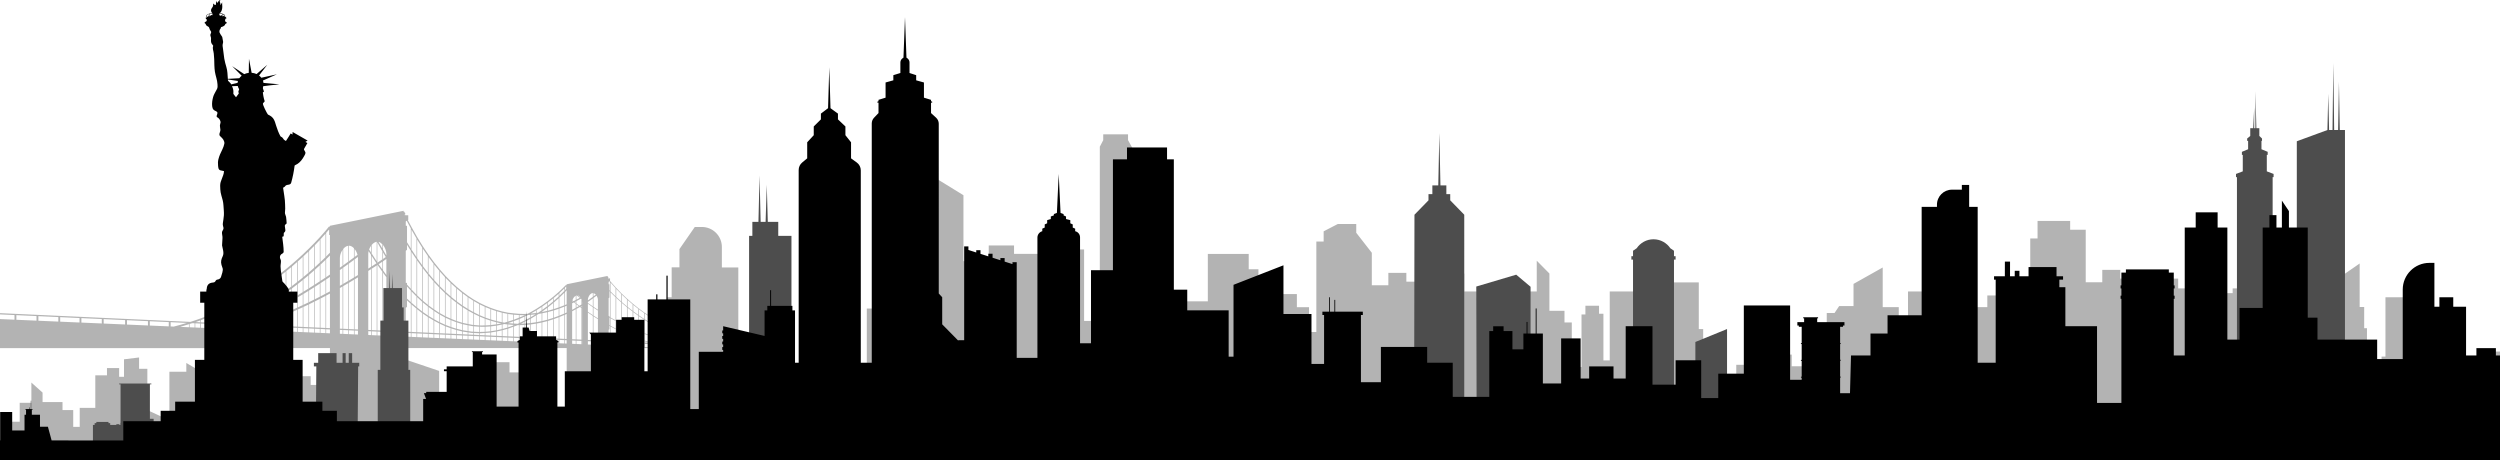
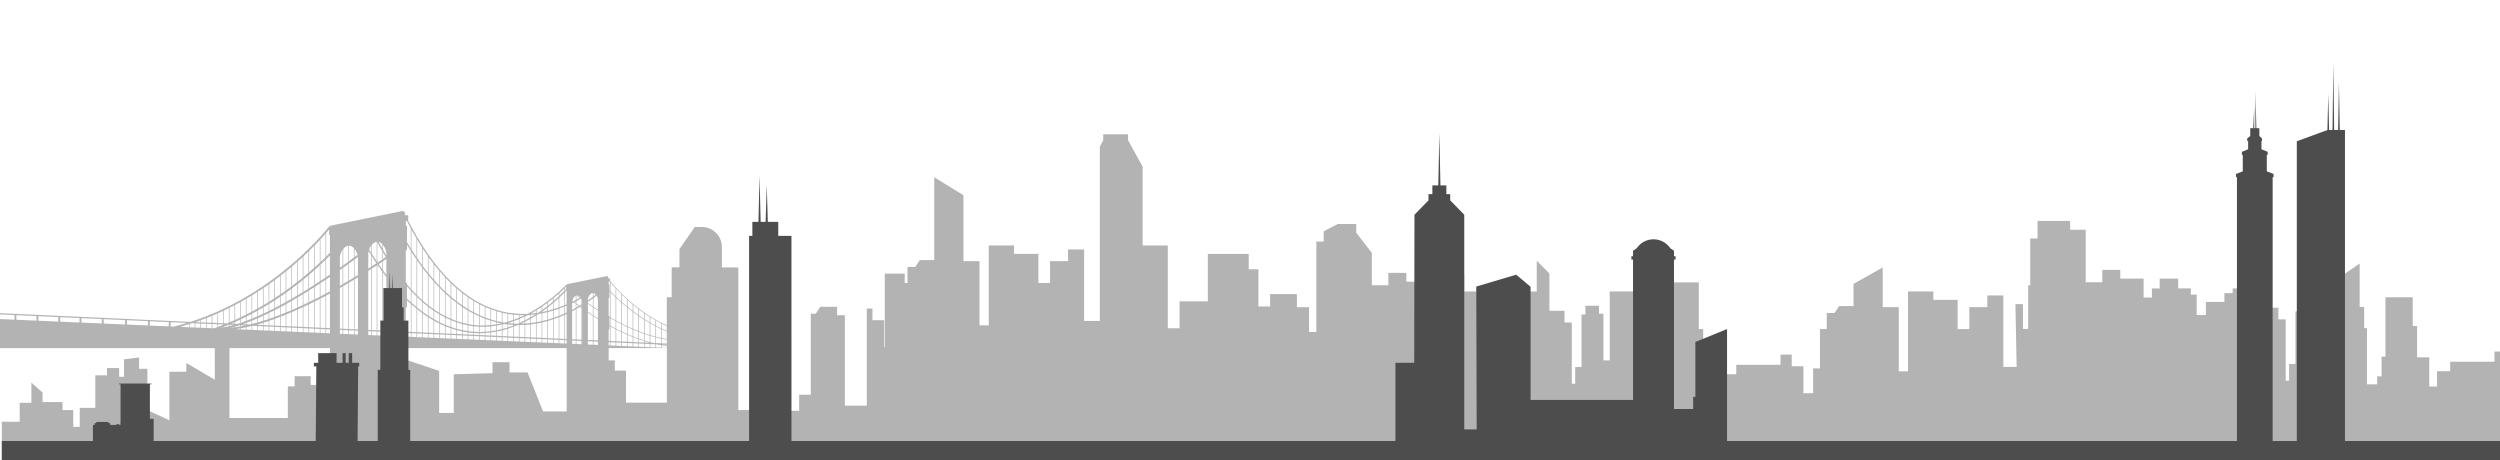
<svg xmlns="http://www.w3.org/2000/svg" id="a" viewBox="0 0 4000 736.29">
  <path d="M3991.14,562.45v16.34s-70.85,0-70.85,0v15.17s-21.02,0-21.02,0v24.51s-12.46,0-12.46,0v-46.69s-19.46,0-19.46,0v-50.19s-7.01,0-7.01,0v-46.01s-43.6,0-43.6,0v95.02s-6.22,0-6.22,0v31.51s-7.01,0-7.01,0v12.84s-16.35,0-16.35,0v-89.87h-4.46v-33.85s-7.23,0-7.23,0v-69.63s-57.61,39.87-57.61,39.87v110.29s-10.11,0-10.11,0v-74.7s-7.01,0-7.01,0v-12.84s-21.8,0-21.8,0v14.01s-6.23,0-6.23,0v84.03s-10.12,0-10.12,0v26.85s-5.45,0-5.45,0v-98.04h-11.68v-18.67s-24.13,0-24.13,0v-15.17s-20.24,0-20.24,0v-15.76h-28.81s0,7.59,0,7.59h-13.24s0,14.01,0,14.01h-29.58s0,21.01,0,21.01h-14.79s0-32.68,0-32.68h-9.34s0-9.92,0-9.92h-20.24s0-15.75,0-15.75h-29.58s0,15.76,0,15.76h-12.46s0,14.59,0,14.59h-13.23s0-30.34,0-30.34h-37.37s0-14.01,0-14.01h-28.8s0,19.84,0,19.84h-26.47s0-84.03,0-84.03h-24.91s0-14,0-14h-29.58s-22.58,0-22.58,0v28.01h-11.68s0,74.87,0,74.87h-3.31s0,69.85,0,69.85h-8.38s0-39.68,0-39.68h-12.02c.53,33.52,1.23,67.03,1.92,100.55h-21.22s0-114.38,0-114.38h-25.69s0,18.68,0,18.68h-28.8s0,35.02,0,35.02h-18.69s0-46.68,0-46.68h-38.93s0-13.42,0-13.42h-40.48s0,127.8,0,127.8h-14.79s0-102.71,0-102.71h-25.69s0-63.46,0-63.46l-46.71,26.26v35.45s-22.96,0-22.96,0l-7.39,11.09h-12.46s0,25.68,0,25.68h-10.9s0,63.02,0,63.02h-10.9s0,39.68,0,39.68h-15.57s0-43.18,0-43.18h-18.68s0-18.67,0-18.67h-17.9s0,16.34,0,16.34h-70.84s0,15.18,0,15.18h-21.01s0,24.51,0,24.51h-12.46s0-46.68,0-46.68h-19.46s0-50.18,0-50.18h-7.01s0-74.7,0-74.7h-43.6s0,123.72,0,123.72h-6.23s0,31.51,0,31.51h-7.01s0,12.84,0,12.84h-16.35s0-89.87,0-89.87h-4.45v-33.85s-7.23,0-7.23,0v-29.76s-57.61,0-57.61,0v110.29s-10.11,0-10.11,0v-74.7s-7.01,0-7.01,0v-12.84s-21.8,0-21.8,0v14s-6.23,0-6.23,0v84.03s-10.12,0-10.12,0v26.85s-5.45,0-5.45,0v-98.04s-11.68,0-11.68,0v-18.67s-24.13,0-24.13,0v-59.68s-20.24-20.48-20.24-20.48v49.23h-28.81v7.59s-13.23,0-13.23,0v14.01s-29.58,0-29.58,0v21.01s-14.79,0-14.79,0v-32.68s-9.34,0-9.34,0v-9.92s-20.24,0-20.24,0v-28.75s-29.58,13-29.58,13v15.76h-12.46s0,14.59,0,14.59h-13.23s0-30.34,0-30.34h-37.37s0-14.01,0-14.01h-28.8s0,19.84,0,19.84h-26.47s0-52.01,0-52.01l-24.91-32.02v-14s-29.58,0-29.58,0l-22.58,11.68v16.33h-11.68s0,144.73,0,144.73h-11.68s0-39.68,0-39.68h-19.46s0-21.01,0-21.01h-42.82s0,19.85,0,19.85h-18.69v-59.53s-15.57,0-15.57,0v-24.51s-65.4,0-65.4,0v75.86s-45.15,0-45.15,0v43.04s-18.92,0-18.92,0v-132.47s-40.24,0-40.24,0v-126.02s-23.36-42.48-23.36-42.48v-9.34s-39.7,0-39.7,0v9.37s-5.45,10.47-5.45,10.47v278.8s-25.14,0-25.14,0v-114.38s-25.69,0-25.69,0v18.67s-28.8,0-28.8,0v35.02s-18.69,0-18.69,0v-46.68s-38.93,0-38.93,0v-13.42h-40.48s0,127.8,0,127.8h-14.79s0-102.71,0-102.71h-25.69s0-105.45,0-105.45l-46.71-28.77v132.47s-22.96,0-22.96,0l-7.39,11.09h-12.46s0,25.68,0,25.68h-4.43v-15.03h-31.92s0,117.74,0,117.74h-1.02v-43.18s-18.69,0-18.69,0v-18.67s-9.05,0-9.05,0v155.37h-35.08s0-144.72,0-144.72h-12.46v-13.42h-26.86s-7.4,11.09-7.4,11.09h-7.78s0,129.55,0,129.55h-18.68s0,25.68,0,25.68h-13.23s0-123.71,0-123.71h-16.35s0-11.67,0-11.67h-18.68s0-16.34,0-16.34h-15.57s0,33.85,0,33.85h-10.9s0,116.71,0,116.71h-22.58s0-228.17,0-228.17h-26.3v-32.7c0-17.71-14.36-32.07-32.07-32.07h-11.27l-24.55,35.41v29.18s-12.45,0-12.45,0v47.85s-7.78,0-7.78,0v44.79c-3.11-1.35-6.18-2.76-9.17-4.26-2.62-1.32-5.15-2.74-7.68-4.16-.48-.26-.97-.51-1.44-.78-2.75-1.57-5.42-3.19-8.06-4.84-.02-.01-.04-.02-.06-.04-.33-.21-.67-.41-1-.62-2.75-1.75-5.43-3.53-8.04-5.34-.14-.1-.29-.2-.43-.3-.21-.14-.42-.29-.62-.43-2.75-1.94-5.42-3.88-8.01-5.85-.26-.2-.52-.4-.78-.6-.09-.07-.19-.14-.28-.21-2.78-2.14-5.45-4.27-8.02-6.41-.37-.31-.74-.61-1.1-.92-2.81-2.36-5.48-4.69-8.03-6.99-.35-.31-.72-.64-1.06-.95-2.84-2.6-5.55-5.15-8.03-7.59-.01-.01-.03-.03-.04-.04-.34-.34-.68-.67-1.01-1h0c-3-2.99-5.64-5.75-8.05-8.34-.34-.36-.68-.73-1.01-1.08-.01-.02-.03-.03-.04-.05-3.35-3.64-6.06-6.75-8.07-9.17-.24-.28-.56-.66-.78-.92v-4.02h-3.23v-.59h.53v-1.5h-.53s0-.92,0-.92l-.86-.03v-.9l-4.37,.89-.89,.18-8.07,1.64-.67,.14-18.11,3.69-.45,.09-7.91,1.61-.27,.06-.92,.19-8.07,1.64-.67,.14-5.35,1.09-3.08,.63-1.03,.21-5.49,1.12v.98l-.71,.15v.95l-.77-.69c-.05,.05-.44,.48-1.1,1.18-.28,.3-.64,.67-1.03,1.07-.82,.85-1.91,1.94-3.19,3.19-.08,.08-.17,.16-.25,.24-1.32,1.29-2.85,2.75-4.63,4.38-.32,.3-.69,.62-1.03,.93-2.35,2.13-5.04,4.48-8.05,6.98-.24,.2-.46,.39-.7,.58-.12,.1-.23,.19-.35,.29-2.49,2.04-5.19,4.17-8.07,6.34-.34,.26-.68,.52-1.03,.78-2.55,1.9-5.24,3.83-8.06,5.77-.36,.24-.73,.49-1.09,.73-2.57,1.74-5.24,3.48-8.02,5.2-.35,.22-.68,.43-1.03,.65-2.6,1.59-5.3,3.15-8.07,4.68-.34,.19-.69,.37-1.03,.55-1.48,.81-2.95,1.62-4.47,2.41-4.3,.19-8.68,.11-13.09-.08-.21,0-.42,0-.64,0-2.66-.12-5.37-.47-8.07-.75-.34-.04-.69-.08-1.03-.12-2.68-.3-5.33-.45-8.05-.91-1.66-.28-3.29-.71-4.93-1.04-1.4-.3-2.8-.56-4.19-.89-.34-.08-.69-.13-1.03-.22-2.71-.66-5.39-1.46-8.07-2.28-.21-.07-.43-.13-.64-.19-.13-.04-.27-.08-.4-.12-2.7-.85-5.39-1.79-8.06-2.79-.19-.07-.37-.14-.56-.21-.17-.07-.34-.13-.5-.19-2.69-1.04-5.38-2.12-8.04-3.32-.34-.15-.68-.33-1.03-.49-2.7-1.24-5.4-2.49-8.07-3.9-.54-.29-1.08-.63-1.62-.92-2.51-1.35-5.01-2.74-7.48-4.25-.34-.21-.68-.39-1.02-.59-2.83-1.75-5.64-3.66-8.43-5.61-.23-.15-.46-.3-.68-.46-2.71-1.91-5.4-3.96-8.07-6.05-.21-.16-.42-.32-.62-.48-.14-.11-.28-.21-.41-.31-2.71-2.15-5.4-4.42-8.07-6.76-.22-.19-.45-.39-.67-.58-.12-.11-.25-.21-.37-.32-2.71-2.4-5.39-4.9-8.06-7.49-.34-.33-.69-.67-1.03-1.01-2.71-2.67-5.41-5.43-8.07-8.3-.19-.2-.37-.4-.55-.6-.17-.18-.33-.36-.5-.54-2.71-2.94-5.39-5.97-8.05-9.12-.23-.27-.46-.55-.69-.84-.12-.14-.23-.28-.35-.42-2.71-3.24-5.39-6.57-8.05-10.03-.21-.27-.41-.55-.62-.82-.14-.19-.28-.37-.42-.56-2.72-3.57-5.41-7.23-8.07-11.02-.19-.27-.38-.55-.57-.83-.16-.23-.32-.47-.48-.7-2.71-3.9-5.39-7.89-8.05-12.02-.35-.55-.7-1.12-1.05-1.67-2.71-4.26-5.39-8.62-8.04-13.11-.36-.61-.71-1.24-1.07-1.85-2.71-4.65-5.39-9.41-8.04-14.32-.34-.64-.68-1.29-1.03-1.93-1.61-3-3.23-5.94-4.81-9.03l.69-.45v-7.32h-4.67c-.08-.16-.16-.3-.23-.45l-.93,.45h0v-1.07l.85-.02h.1v-2.7l-.95,.02v-1.69s-1.55-.05-1.55-.05v-1.63l-5.67,1.15-1.03,.21-2.3,.47-10.37,2.11-4.5,.92-.34,.07-9.21,1.87-.58,.12-8.07,1.65-1.03,.21-4.3,.88-6.64,1.35-6.23,1.27-.47,.1-7.96,1.62-.67,.14-1.03,.21-2.42,.49-10.16,2.07-4.6,.93-1.03,.21-8.07,1.64-.6,.12-6.1,1.24-2.4,.49-1.03,.21-4.42,.9-6.69,1.36v1.76l-1.23-.93c-.12,.16-1.76,2.29-4.81,5.93-.17,.2-.38,.45-.56,.67-.17,.2-.33,.38-.49,.58-1.06,1.25-2.26,2.65-3.6,4.18,0,0,0,.01-.01,.02-1.34,1.53-2.83,3.2-4.46,5-.01,.02-.03,.04-.04,.05-.31,.35-.66,.72-.98,1.07-2.4,2.63-5.08,5.49-8.04,8.57-.27,.28-.56,.57-.83,.86-.08,.08-.16,.16-.23,.24-2.52,2.6-5.17,5.3-8.07,8.15,0,0,0,0,0,0-.33,.33-.69,.67-1.03,1-2.52,2.47-5.21,5.04-8.01,7.67-.34,.31-.67,.63-1.01,.95-.03,.03-.05,.05-.08,.08-2.58,2.4-5.24,4.86-8.04,7.36-.37,.34-.72,.66-1.09,.99-2.58,2.3-5.27,4.64-8.04,7-.21,.18-.44,.37-.66,.56-.15,.12-.3,.25-.45,.38-2.59,2.2-5.25,4.42-7.99,6.66-.34,.28-.69,.55-1.03,.83-2.61,2.12-5.29,4.25-8.04,6.4-.36,.28-.72,.56-1.08,.84-2.62,2.04-5.3,4.07-8.04,6.12-.38,.28-.76,.56-1.15,.85-2.59,1.92-5.23,3.85-7.93,5.77-.18,.13-.37,.26-.55,.39-.17,.12-.35,.24-.52,.37-2.64,1.87-5.33,3.74-8.07,5.61-.38,.26-.77,.52-1.15,.78-2.59,1.75-5.22,3.5-7.9,5.25-.39,.25-.79,.5-1.17,.75-2.62,1.69-5.26,3.38-7.97,5.06-.91,.56-1.87,1.12-2.79,1.68-2.09,1.28-4.18,2.56-6.33,3.82-.34,.2-.66,.4-1,.6-2.86,1.67-5.79,3.32-8.73,4.96-.13,.07-.26,.15-.39,.22-2.65,1.47-5.35,2.92-8.07,4.36-.34,.18-.68,.37-1.03,.55-2.65,1.4-5.32,2.78-8.04,4.15-.44,.22-.89,.44-1.33,.66-2.59,1.29-5.17,2.59-7.81,3.84-.34,.16-.69,.31-1.03,.47-2.66,1.25-5.36,2.48-8.07,3.7-.35,.16-.68,.32-1.03,.47-2.63,1.17-5.31,2.29-7.99,3.42-.41,.17-.81,.34-1.22,.51-2.63,1.09-5.27,2.18-7.95,3.24-.19,.08-.39,.15-.59,.23-.15,.06-.31,.12-.46,.17-1.12,.44-2.27,.86-3.4,1.3-1.77,.68-3.51,1.38-5.3,2.03-.13,.05-.26,.1-.4,.15-2.66,.97-5.37,1.87-8.07,2.8-.14,.05-.29,.1-.43,.15-.21,.07-.42,.15-.63,.22-2.25,.76-4.52,1.51-6.8,2.24L0,501.03v2l23.2,1.06v7.41s-23.2-1.01-23.2-1.01v46.57H343.69v50.58s-45.58-26.91-45.58-26.91v14h-27.07s0,77.74,0,77.74l-35.27-16.34v-66.09s-13.24,0-13.24,0v-18.09s-24.13,2.92-24.13,2.92v28.01s-7.78,0-7.78,0v-14.01s-19.46,0-19.46,0v11.67s-18.68,0-18.68,0v52.08s-24.91,0-24.91,0v30.35s-10.41,0-10.41,0v-26.84s-17.13,0-17.13,0v-12.84s-31.92,0-31.92,0v-15.17l-17.9-16.05v32.39H31.51v30.35H2.92v61.47H4000v-173.84h-8.86ZM26.2,511.63v-7.4s32.2,1.47,32.2,1.47v7.33s-32.2-1.4-32.2-1.4Zm35.2,1.53v-7.32s31.9,1.46,31.9,1.46v7.25s-31.9-1.38-31.9-1.38Zm34.9,1.51v-7.24s30.94,1.41,30.94,1.41v7.17s-30.94-1.34-30.94-1.34Zm33.94,1.47v-7.16s32.63,1.49,32.63,1.49v7.08s-32.63-1.41-32.63-1.41Zm35.64,1.54v-7.08s34.27,1.57,34.27,1.57v7s-34.27-1.49-34.27-1.49Zm37.28,1.62v-6.99s33.57,1.53,33.57,1.53v6.91s-33.57-1.45-33.57-1.45Zm36.58,1.58v-6.9s30.29,1.38,30.29,1.38v6.83s-30.29-1.31-30.29-1.31Zm33.29,1.44v-6.83s25.96,1.19,25.96,1.19c-6.74,2.07-13.59,4.01-20.6,5.75l.03,.13-5.39-.23Zm29.29,1.27l-14.02-.61c4.78-1.3,9.36-2.85,14.02-4.3v4.91Zm9.1,.4l-8.07-.35v-5.27c.9-.28,1.83-.54,2.73-.84,.52-.15,1.03-.31,1.55-.46l3.8,.17v6.74Zm9.1,.39l-8.07-.35v-6.73l8.07,.37v6.72Zm0-8.72l-7.37-.34c2.49-.87,4.9-1.83,7.37-2.73v3.07Zm9.1,9.11l-8.07-.35v-6.71l8.07,.37v6.7Zm0-8.7l-8.07-.37v-3.5c1.72-.63,3.42-1.28,5.13-1.92,.98-.37,1.97-.73,2.94-1.1v6.89Zm9.1,9.09l-2.6-.11-5.48-.24v-6.69l8.07,.37v6.67Zm0-8.68l-8.07-.37v-7.32c2.7-1.05,5.43-2.07,8.07-3.17v10.86Zm720.04,1.24c2.65,1.3,5.34,2.55,8.07,3.74v7.9s-.06-.03-.1-.04c-2.69-1.13-5.37-2.26-7.98-3.48v-8.11Zm0,9.23s0,0,0,0c2.63,1.22,5.32,2.37,8.03,3.49,.01,0,.02,.01,.04,.02v11.95s-.01,0-.02,0c-2.69-.41-5.37-1.03-8.06-1.57v-13.9Zm0,15.13c2.69,.54,5.38,.85,8.07,1.26v6.39l-8.07-.37v-7.28Zm0,9.28l8.07,.37v.84c-1.19-.13-2.38-.37-3.58-.52-1.5-.22-3-.42-4.5-.66v-.03Zm0,1.07c2.69,.42,5.38,.88,8.07,1.17v3.1l-8.07-.35v-3.92Zm-9.1-39.53s0,0,.01,0c2.65,1.48,5.31,2.95,8.06,4.33v8.09c-.9-.43-1.78-.87-2.67-1.31-1.82-.87-3.64-1.73-5.41-2.66v-8.45Zm0,9.6c2.58,1.35,5.25,2.61,7.92,3.87,.05,.03,.1,.05,.15,.08v14.18c-2.69-.56-5.39-1-8.07-1.68v-16.45Zm0,17.38c2.69,.68,5.37,1.41,8.07,1.97v7.45l-8.07-.37v-9.05Zm0,11.06l1.11,.05c2.32,.47,4.63,.91,6.96,1.29h0v4.02l-8.07-.35v-5.01Zm-9.1-43.41s0,0,0,0c2.64,1.65,5.31,3.25,8.07,4.81v8.45c-2.75-1.46-5.43-2.97-8.07-4.51v-8.76Zm0,9.95c1.26,.73,2.57,1.41,3.85,2.12,1.41,.78,2.79,1.57,4.23,2.33v16.72c-2.71-.7-5.39-1.56-8.07-2.37v-18.79Zm0,19.94s.01,0,.02,0c2.68,.8,5.36,1.51,8.05,2.2v9.26l-3.47-.16c-1.54-.34-3.07-.69-4.6-1.09v-10.21Zm0,13.1l8.07,.37v5.01l-8.07-.35v-5.03Zm-9.1-48.95s0,0,.01,0c2.62,1.81,5.3,3.57,8.06,5.31v8.82c-2.77-1.62-5.43-3.29-8.07-4.97v-9.17Zm0,10.38c2.64,1.67,5.31,3.34,8.07,4.95v19.06c-2.7-.83-5.4-1.64-8.07-2.57v-21.45Zm0,22.54c2.68,.92,5.37,1.77,8.07,2.59v10.29c-2.71-.73-5.39-1.61-8.07-2.45v-10.43Zm0,11.5c2.69,.83,5.36,1.71,8.07,2.44v.04l-8.07-.37v-2.11Zm0,4.11l8.07,.37v5.04l-8.07-.35v-5.06Zm-9.1-55.1c2.61,1.98,5.3,3.92,8.07,5.85v9.24s-.01,0-.02-.01c-2.77-1.78-5.44-3.58-8.06-5.4v-9.68Zm0,10.93s.07,.05,.1,.07c2.59,1.79,5.23,3.56,7.97,5.31v21.7c-2.1-.74-4.17-1.53-6.25-2.32-.61-.23-1.22-.45-1.83-.68v-24.08Zm0,25.17s.03,.01,.04,.02c2.67,1.04,5.33,2.09,8.04,3.04v10.45s-.02,0-.03-.01c-2.7-.86-5.38-1.74-8.05-2.69v-10.8Zm0,11.88h0c2.67,.95,5.36,1.83,8.07,2.68,0,0,0,0,0,0v2.37l-8.07-.37v-4.69Zm0,6.69l8.07,.37v5.06l-2.4-.1-5.68-.24v-5.08Zm-9.1-61.87s.02,.01,.03,.02c2.58,2.13,5.25,4.25,8.03,6.37,0,0,0,0,.01,.01v9.77s0,0,0,0c-2.79-1.95-5.46-3.9-8.06-5.85v-10.32Zm0,11.6c2.6,1.94,5.27,3.88,8.05,5.81,0,0,.01,.01,.02,.02v24.39s-.02-.01-.04-.02c-2.71-1.07-5.36-2.18-8.03-3.33,0,0,0,0,0,0v-26.87Zm0,28.05s0,0,0,0c2.63,1.13,5.31,2.15,7.98,3.2,.03,.01,.05,.02,.08,.03v10.82c-1.36-.49-2.7-1.01-4.05-1.5-1.33-.51-2.69-.96-4.01-1.48v-11.08Zm0,12.17c2.66,1.05,5.37,2,8.07,2.97v5.02l-8.07-.37v-7.62Zm0,9.62l8.07,.37v5.08l-6.7-.29-1.37-.06v-5.1Zm-9.1-69.29s.02,.02,.04,.03c2.54,2.29,5.21,4.59,8.01,6.93,.01,0,.02,.02,.03,.03v10.41c-2.79-2.12-5.47-4.21-8.02-6.28-.02-.01-.03-.03-.05-.04v-11.08Zm0,12.41s.02,.02,.03,.03c2.57,2.06,5.25,4.15,8.04,6.26v27.17c-2.7-1.17-5.43-2.32-8.07-3.56v-29.9Zm0,30.98c.16,.07,.32,.14,.48,.22,2.51,1.17,5.03,2.32,7.59,3.43v11.14c-2.73-1.1-5.4-2.3-8.07-3.47v-11.31Zm0,12.43c.82,.36,1.64,.7,2.46,1.05,1.86,.81,3.71,1.64,5.61,2.4v7.98l-8.07-.37v-11.06Zm0,13.07l8.07,.37v5.1l-8.07-.35v-5.12Zm-9.1-77.39c2.5,2.45,5.22,4.99,8.07,7.58v11.19c-2.85-2.32-5.53-4.6-8.06-6.8,0,0-.01-.01-.02-.02v-11.96Zm0,13.31s.01,.01,.02,.02c2.54,2.2,5.2,4.46,8.06,6.78v30.26c-1.6-.75-3.1-1.57-4.67-2.35-1.13-.57-2.27-1.13-3.4-1.71v-33Zm0,34.15c2.66,1.34,5.32,2.67,8.05,3.96,0,0,.02,.01,.02,.01v11.34s-.03-.02-.05-.02c-2.71-1.2-5.38-2.43-8.02-3.69v-11.59Zm0,12.72c2.65,1.26,5.32,2.48,8.04,3.68,.01,0,.03,.01,.04,.02v11.46l-8.07-.37v-14.79Zm0,16.79l8.07,.37v5.12l-4.11-.18-3.96-.17v-5.14Zm-9.1-86.26c2.43,2.6,5.07,5.33,8.06,8.29,0,0,.01,.01,.02,.02v12.03c-2.95-2.6-5.62-5.05-8.07-7.36v-12.98Zm0,14.39s.03,.03,.05,.04c2.43,2.28,5.09,4.68,7.98,7.22,.02,.02,.03,.03,.04,.04v33.39c-2.73-1.39-5.43-2.77-8.07-4.2v-36.5Zm0,37.67s0,0,.01,0c2.63,1.42,5.34,2.79,8.06,4.17v11.62s-.06-.03-.09-.04c-2.69-1.29-5.38-2.58-7.99-3.91v-11.83Zm0,12.98c2.59,1.33,5.26,2.59,7.92,3.87,.05,.03,.1,.05,.16,.08v15.23l-8.07-.37v-18.81Zm0,20.81l8.07,.37v5.14l-4.27-.18-3.81-.16v-5.16Zm-9.1-96.03c2.08,2.46,4.76,5.5,8.02,9.02,.02,.02,.03,.04,.05,.06v13.11c-1.54-1.46-2.95-2.84-4.26-4.13-.08-.08-.17-.16-.25-.24-1.29-1.28-2.48-2.48-3.55-3.58,0,0-.01-.01-.02-.02v-14.23Zm0,15.7s.02,.02,.03,.03c1.08,1.1,2.24,2.26,3.53,3.53,.13,.13,.27,.27,.41,.4,1.27,1.25,2.6,2.54,4.07,3.92,.01,.01,.03,.03,.04,.04v36.89c-2.73-1.49-5.45-2.98-8.07-4.49v-40.31Zm0,41.47c.37,.21,.77,.42,1.14,.64,2.28,1.29,4.58,2.58,6.93,3.86v11.86c-2.74-1.42-5.43-2.85-8.07-4.3v-12.06Zm0,13.22c2.64,1.44,5.34,2.87,8.07,4.28v19.3l-8.07-.37v-23.22Zm0,25.22l8.07,.37v5.16l-2.11-.09-5.97-.26v-5.18Zm-3.03-96.62l1.41-.92c.17,.2,.42,.49,.6,.71v14.39c-.26-.27-.6-.61-.85-.87v-9.43h-1.16v-3.88Zm0,26.09l1.16-.98v-10.32c.25,.26,.59,.59,.85,.86v40.78c-.27-.16-.58-.32-.85-.47v-1.48h-1.16v-28.39Zm2.01,31.51v12.08c-.28-.15-.57-.3-.85-.45v-12.1c.27,.16,.57,.31,.85,.47Zm-2.01,19.1l1.16-.97v-5.33c.28,.15,.57,.3,.85,.45v23.72l-2.01-.09v-17.78Zm0,19.78l2.01,.09v5.19l-2.01-.09v-5.19Zm-58.38-4.67v-44.76c2.02-1.04,3.84-2.12,5.78-3.18v48.21l-5.78-.26Zm5.78,2.27v5.31l-5.78-.25v-5.33s5.78,.26,5.78,.26Zm0-60.25c-.64-.49-1.31-1.01-1.9-1.47,.66-.33,1.25-.68,1.9-1.02v2.49Zm9.1,6.81c-.47-.34-.96-.69-1.41-1.02,.49-.29,.94-.58,1.41-.87v1.89Zm19.23-22.47s0,0,0,0c.68,.14,1.35,.4,1.98,.77,.62,.41,1.24,.86,1.78,1.46-1.17,.91-2.48,1.89-3.76,2.85v-5.08Zm0,7.65c1.74-1.28,3.47-2.56,5-3.75,1.3,2.07,2.12,4.57,2.12,6.65v15.93c-2.47-1.61-4.81-3.17-7.12-4.72v-14.11Zm0,15.37c2.3,1.55,4.65,3.11,7.12,4.72v12.55c-2.48-1.55-4.82-3.06-7.12-4.57v-12.7Zm0,13.92c2.3,1.5,4.64,3,7.12,4.55v34.04l-7.12-.33v-38.26Zm0,40.26l7.12,.33v5.23l-7.12-.31v-5.25Zm-8.94-66.65c0-1.1,.22-2.31,.62-3.52,0,0,0,0,0-.01,1.2-3.62,4-7.17,7.29-7.25v6.09c-2.44,1.82-5.03,3.69-7.91,5.66v-.97Zm0,3.43c2.83-1.91,5.45-3.76,7.91-5.55v12.65c-2.78-1.88-5.44-3.71-7.91-5.47v-1.63Zm0,2.89c2.48,1.76,5.13,3.59,7.91,5.47v12.72c-2.75-1.81-5.39-3.58-7.91-5.31v-12.88Zm0,14.12c2.5,1.72,5.13,3.47,7.87,5.26,.01,.01,.03,.02,.04,.03v38.87l-7.91-.36v-43.8Zm0,45.8l7.91,.36v5.25l-7.91-.34v-5.27Zm-9.27-63.79c.05,.38,.14,.77,.14,1.12v3.34s-.1,.06-.14,.09v-4.55Zm0,6.94s.1-.06,.14-.09v3.47s-.1-.07-.14-.11v-3.27Zm0,4.54s.09,.07,.14,.1v49.78s-.14,0-.14,0v-49.88Zm0,51.88h.14s0,5.3,0,5.3h-.14v-5.3Zm-2.47-69.63c-.06,.03-.11,.06-.17,.1-1.58-1.2-3.06-2.33-4.37-3.35,1.74,.34,3.31,1.57,4.54,3.26Zm-6.63-3.1c.14-.04,.26-.15,.41-.17,1.49,1.18,3.19,2.49,5.08,3.93-1.75,.98-3.65,1.93-5.49,2.89v-6.65Zm0,8.98c2.46-1.28,4.94-2.56,7.26-3.87,.29,.22,.52,.4,.81,.62v8.79c-1.08,.64-2.18,1.29-3.27,1.93-1.79-1.33-3.35-2.51-4.81-3.64h0v-3.83Zm0,5.13c1.19,.91,2.45,1.86,3.85,2.91-1.22,.72-2.58,1.42-3.85,2.13v-5.03Zm0,7.38c1.89-1.04,3.9-2.07,5.68-3.13,.75,.55,1.58,1.15,2.39,1.73v50.58l-8.07-.37v-48.82Zm0,50.82l8.07,.37v5.29l-6.75-.29-1.32-.06v-5.31Zm-5.5-66.92c.24-.51,.54-.98,.84-1.44,.13-.21,.25-.42,.39-.61,.43-.59,.9-1.13,1.4-1.6,.03-.03,.05-.05,.08-.08,.55-.49,1.14-.91,1.76-1.22,0,0,0,0,0,0v6.75c-1.25,.65-2.41,1.31-3.69,1.95-.54-.43-1.22-.95-1.68-1.33,.21-.81,.53-1.63,.9-2.41Zm-1.16,3.53c.27,.21,.64,.5,.93,.73-.36,.17-.69,.36-1.05,.53,.01-.41,.05-.83,.12-1.26Zm2.71,2.14c.9,.71,1.9,1.48,2.92,2.27v6.4c-1.92,1.07-3.76,2.14-5.78,3.2v-10.43c.98-.47,1.9-.95,2.86-1.43Zm-14.25-23.5c.74-.76,1.45-1.5,1.87-1.95v3.94l-.07-.06c-.06,.07-.77,.87-1.77,1.95-.01,.01-.02,.02-.03,.04v-3.92Zm0,6.94c1.1-1.16,2.03-2.16,2.58-2.78v22.46c-.84,.36-1.73,.69-2.58,1.04v-20.72Zm0,22.96c.85-.35,1.75-.67,2.58-1.02v10.83c-.84,.39-1.73,.76-2.58,1.14v-10.95Zm0,13.23c.85-.38,1.74-.74,2.58-1.13v40.04l-2.58-.12v-38.79Zm0,40.79l2.58,.12v5.35l-2.58-.11v-5.36Zm-9.1-75.2c.16-.15,.28-.26,.44-.41,3.19-2.91,5.77-5.4,7.63-7.28v3.99c-1.81,1.93-4.53,4.68-8.01,8-.02,.02-.04,.04-.06,.06v-4.36Zm0,7.19s.03-.03,.05-.05c3.32-3.1,6-5.76,8.02-7.85v20.06c-2.64,1.08-5.32,2.13-8.07,3.12v-15.28Zm0,17.51s0,0,0,0c2.75-.98,5.41-2.04,8.06-3.11v11s-.04,.02-.06,.03c-2.61,1.16-5.28,2.28-8.01,3.37v-11.28Zm0,13.53c2.74-1.08,5.43-2.2,8.06-3.36,0,0,0,0,.01,0v38.29l-8.07-.37v-34.56Zm0,36.56l8.07,.37v5.36l-2.99-.13-5.08-.22v-5.37Zm-9.1-66.98c2.96-2.43,5.7-4.76,8.07-6.88v4.43c-2.35,2.2-5.08,4.63-8.05,7.19,0,0-.01,.01-.02,.02v-4.76Zm0,7.45c2.96-2.5,5.69-4.89,8.07-7.09v14.67c-2.65,.94-5.33,1.85-8.07,2.69v-10.26Zm0,12.47c1.58-.48,3.1-1.03,4.65-1.54,1.14-.38,2.3-.74,3.42-1.13v11.34c-2.63,1.03-5.32,2.01-8.05,2.94,0,0-.02,0-.02,0v-11.61Zm0,13.85c2.73-.93,5.4-1.9,8.03-2.92,.01,0,.03-.01,.04-.02v34.11l-8.07-.37v-30.8Zm0,32.81l8.07,.37v5.38l-8.07-.35v-5.4Zm-9.1-59.47c2.88-2.15,5.57-4.24,8.07-6.27v4.8s-.01,.01-.02,.02c-2.49,2.11-5.17,4.28-8.04,6.53,0,0,0,0-.01,0v-5.08Zm0,7.68s.01,0,.02-.01c2.87-2.21,5.55-4.36,8.06-6.46v9.69c-.16,.05-.33,.09-.5,.14-2.49,.74-4.99,1.48-7.57,2.13,0,0,0,0-.01,0v-5.49Zm0,7.58c1.21-.3,2.4-.64,3.61-.95,1.48-.4,3.01-.74,4.46-1.18v11.65c-2.65,.89-5.34,1.72-8.07,2.5v-12.02Zm0,14.25s0,0,.01,0c2.73-.78,5.42-1.61,8.06-2.5v30.41l-8.07-.37v-27.54Zm0,29.54l8.07,.37v5.4l-.36-.02-7.71-.34v-5.42Zm-9.1-52.59c2.82-1.91,5.49-3.8,8.05-5.69,0,0,.02-.01,.02-.02v5.11s0,0,0,0c-2.55,1.97-5.22,3.94-8.05,5.94,0,0-.02,.01-.02,.02v-5.37Zm0,7.91c2.82-1.97,5.51-3.94,8.07-5.88,0,0,0,0,0,0v4.91c-1,.24-2.02,.43-3.03,.66-1.68,.38-3.34,.77-5.04,1.1v-.79Zm0,2.87s.02,0,.03,0c2.71-.52,5.4-1.06,8.04-1.7v12.04c-2.65,.75-5.34,1.42-8.06,2.05,0,0,0,0,0,0v-12.4Zm0,14.64c2.73-.63,5.42-1.32,8.07-2.07v27.2l-8.07-.37v-24.77Zm0,26.77l8.07,.37v5.42l-4.86-.21-3.21-.14v-5.44Zm-9.1-46.31s.01,0,.02-.01c2.81-1.72,5.46-3.44,8.06-5.18v5.41c-1.87,1.31-3.66,2.62-5.64,3.92-.8,.12-1.63,.16-2.43,.26v-4.4Zm8.07,2.77v.27c-.19,.04-.36,.08-.55,.12,.19-.13,.36-.26,.55-.39Zm-8.07,5.19c1.02-.65,2.15-1.26,3.15-1.91,1.67-.26,3.28-.64,4.93-.95v12.44s-.02,0-.02,0c-2.65,.59-5.33,1.13-8.05,1.6v-11.19Zm0,13.44c2.73-.48,5.41-1.03,8.07-1.63v24.49l-8.07-.37v-22.49Zm0,24.49l8.07,.37v5.44h-.18s-7.89-.35-7.89-.35v-5.46Zm-9.1-40.56c2.81-1.53,5.44-3.13,8.07-4.73v3.91c-2.68,.32-5.35,.65-8.07,.86v-.05Zm0,2.01c2.49-.19,5-.33,7.44-.64-2.36,1.48-4.95,2.89-7.44,4.33v-3.69Zm0,6.15c1.67-.94,3.19-1.94,4.79-2.91,1.08-.67,2.21-1.32,3.28-1.99v10.74c-2.66,.45-5.34,.84-8.06,1.16,0,0,0,0-.01,0v-7Zm0,9.28c2.73-.33,5.41-.74,8.07-1.2v22.27l-8.07-.37v-20.71Zm0,22.71l8.07,.37v5.46l-8.07-.35v-5.48Zm-9.1-35.67c1.47-.71,3.05-1.34,4.48-2.07,1.21-.06,2.39-.22,3.59-.31v4.19c-2.63,1.5-5.29,2.97-8.07,4.39v-6.21Zm0,8.41c.22-.11,.43-.22,.65-.33,2.47-1.26,5.06-2.45,7.41-3.77,0,0,0,0,0,0v6.49c-2.66,.3-5.34,.54-8.05,.72,0,0-.01,0-.02,0v-3.1Zm0,5.41h.01c2.72-.17,5.39-.46,8.06-.76v20.56l-8.07-.37v-19.43Zm0,21.43l8.07,.37v5.48l-8.07-.35v-5.5Zm-9.1-37.23c2.04,.08,4.09,.25,6.11,.25,.66,0,1.31-.06,1.97-.09v.21c-1.62,.78-3.39,1.41-5.06,2.15-1.02,.42-2.01,.86-3.02,1.28v-3.8Zm0,6.2c1.32-.56,2.56-1.18,3.83-1.77,1.43-.65,2.85-1.3,4.24-1.97v6.22c-1.03,.52-2.11,1.01-3.16,1.52-1.63,.79-3.23,1.6-4.91,2.36v-6.36Zm8.07,4.72v2.63c-1.92,.11-3.83,.26-5.78,.3,2.01-.92,3.83-1.97,5.78-2.93Zm-8.07,5.19c1.06,0,2.09-.08,3.13-.11,1.65-.05,3.3-.07,4.94-.17v19.35l-8.07-.37v-18.71Zm0,20.71l8.07,.37v5.5l-5.79-.25-2.28-.1v-5.52Zm-9.1-37.45s.01,0,.02,0c2.71,.28,5.38,.46,8.05,.58v4.28c-2.67,1.11-5.3,2.23-8.07,3.22,0,0,0,0,0,0v-8.08Zm0,10.23s.07-.03,.1-.04c2.66-.96,5.4-1.82,7.97-2.89,0,0,0,0,0,0v6.38c-.66,.29-1.24,.63-1.91,.91-2.03-.03-4.12-.31-6.17-.43v-3.94Zm0,6.19c.41,.02,.84,.09,1.25,.11-.41,.16-.84,.3-1.25,.46v-.56Zm0,2.61c2.06-.79,4.2-1.48,6.21-2.33,.62,0,1.24,.05,1.86,.06v18.64l-8.07-.37v-16.01Zm0,18.01l8.07,.37v5.53l-8.07-.35v-5.54Zm-9.1-38.18c2.71,.46,5.39,.72,8.07,1.02v8.54c-2.04,.71-4.16,1.3-6.26,1.95-.61,.18-1.21,.39-1.82,.56v-12.06Zm0,14.57c2.79-.82,5.38-1.89,8.07-2.84v3.51c-2.69-.18-5.35-.24-8.07-.56v-.12Zm0,2.2c1.08,.12,2.15,.19,3.22,.28,1.62,.15,3.25,.33,4.86,.42v1.03s-.03,.01-.04,.02c-2.63,1-5.31,1.93-8.03,2.8v-4.56Zm0,6.69c2.76-.88,5.4-1.9,8.07-2.9v15.58l-8.07-.37v-12.31Zm0,14.31l8.07,.37v5.55l-8.07-.35v-5.57Zm-9.1-39.66c.78,.18,1.57,.32,2.35,.5,1.91,.41,3.8,.87,5.72,1.21v12.57c-1.67,.48-3.25,1.1-4.94,1.54-1.05-.17-2.08-.43-3.13-.61v-15.2Zm0,18.67c1.09-.25,2.2-.47,3.28-.74,.8,.13,1.59,.32,2.4,.43,.81,.11,1.59,.11,2.4,.21v4.97s-.02,0-.03,.01c-2.64,.83-5.32,1.6-8.04,2.31h0v-7.19Zm0,9.2c1.07-.28,2.13-.59,3.19-.88,1.64-.44,3.29-.85,4.89-1.35v11.97l-8.07-.37v-9.37Zm0,11.37l8.07,.37v5.57l-8.07-.35v-5.59Zm-9.1-41.7c2.68,.81,5.36,1.59,8.07,2.24,0,0,0,0,0,0v15.21s-.02,0-.02,0c-2.69-.51-5.38-1.04-8.05-1.69v-15.76Zm0,17.82c2.46,.59,4.92,1.2,7.4,1.67-2.43,.53-4.92,.92-7.4,1.34v-3.01Zm0,5.12c2.72-.46,5.41-.99,8.07-1.59v7.22c-2.66,.67-5.35,1.28-8.07,1.81v-7.44Zm0,9.42s0,0,0,0c2.71-.53,5.4-1.08,8.04-1.75,0,0,.01,0,.02,0v9.03l-8.07-.37v-6.91Zm0,8.91l8.07,.37v5.59l-5.87-.25-2.2-.1v-5.61Zm-9.1-44.32s.01,0,.02,0c2.66,.99,5.34,1.89,8.03,2.72,0,0,.02,0,.02,0v15.78c-2.7-.68-5.4-1.37-8.07-2.2v-16.32Zm0,18.36s.01,0,.02,0c2.67,.82,5.35,1.59,8.05,2.26v3.43s0,0-.01,0c-2.66,.42-5.35,.74-8.06,1.01v-6.71Zm0,8.86s.03,0,.04,0c2.71-.28,5.38-.63,8.03-1.06v7.47c-2.66,.51-5.35,.93-8.07,1.29v-7.7Zm0,9.75c2.74-.36,5.4-.88,8.07-1.39v6.69l-8.07-.37v-4.93Zm0,6.93l8.07,.37v5.61l-8.07-.35v-5.63Zm-9.1-47.56s.02,0,.02,.01c2.66,1.18,5.35,2.23,8.05,3.25v16.37c-2.71-.86-5.39-1.82-8.07-2.84v-16.79Zm0,18.93c2.67,1,5.34,1.93,8.04,2.77,.01,0,.02,0,.03,.01v7.12c-2.67,.25-5.35,.44-8.07,.53h0v-10.43Zm0,12.56s.04,0,.06,0c2.7-.09,5.37-.24,8.01-.49v7.74s-.01,0-.02,0c-2.65,.33-5.33,.58-8.03,.76h-.01v-8Zm0,9.9c2.69-.18,5.42-.24,8.06-.57h.01v4.7l-8.07-.37v-3.76Zm0,5.76l8.07,.37v5.63l-8.07-.35v-5.65Zm-9.1-51.46c.63,.33,1.26,.59,1.89,.9,2.05,1.03,4.11,1.99,6.18,2.93v16.92c-2.68-1.04-5.34-2.21-7.99-3.4-.03-.01-.05-.02-.08-.03v-17.3Zm0,19.53c2.67,1.18,5.36,2.29,8.06,3.32,0,0,.01,0,.02,0v10.83c-2.68,.07-5.35,.15-8.07,.04v-14.19Zm0,16.23c1.76,.07,3.53,.17,5.27,.17,.94,0,1.86-.08,2.8-.1v8.04c-2.65,.16-5.34,.23-8.04,.23h-.04v-8.34Zm0,10.47c2.74,0,5.38-.32,8.07-.48v3.65l-8.07-.37v-2.81Zm0,4.81l8.07,.37v5.65l-8.07-.35v-5.67Zm-9.1-56.2c1.7,1.02,3.41,1.96,5.12,2.91,.98,.55,1.96,1.15,2.95,1.67v17.44c-2.71-1.24-5.4-2.6-8.07-4v-18.02Zm0,20.35h0c2.67,1.38,5.37,2.66,8.07,3.88v14.57c-2.67-.13-5.37-.38-8.07-.68v-17.77Zm0,19.89s.02,0,.03,0c2.7,.3,5.37,.52,8.03,.65h0v8.38h0c-2.67-.02-5.36-.13-8.07-.32v-8.72Zm0,10.72c.86,.06,1.7,.07,2.56,.12,1.84,.09,3.7,.25,5.51,.27v2.81l-8.07-.37v-2.83Zm0,4.84l8.07,.37v5.68l-8.07-.35v-5.69Zm-9.1-61.65c.05,.04,.11,.07,.16,.11,2.63,1.79,5.25,3.56,7.91,5.18v18.07s-.01,0-.02-.01c-2.7-1.44-5.38-2.97-8.06-4.57h0v-18.77Zm0,21.2s.02,0,.02,.01c2.66,1.57,5.34,3.03,8.03,4.44,0,0,.01,0,.02,.01v18.23c-.49-.06-.97-.06-1.47-.12-2.22-.3-4.4-.85-6.61-1.26v-21.31Zm0,23.42c2.12,.39,4.21,.92,6.35,1.2,.58,.08,1.15,.1,1.73,.17v8.75c-1.04-.08-2.05-.09-3.09-.2-1.67-.16-3.32-.51-4.98-.73v-9.2Zm0,11.29c1.6,.21,3.19,.55,4.79,.7,1.11,.11,2.18,.08,3.28,.16v2.84l-8.07-.37v-3.33Zm0,5.33l8.07,.37v5.7l-8.07-.35v-5.71Zm-9.1-67.86c2.67,2.06,5.35,4.06,8.06,5.93,0,0,0,0,0,0v18.84s-.01,0-.02,0c-2.7-1.64-5.38-3.36-8.05-5.18,0,0,0,0,0,0v-19.59Zm0,22.12s0,0,.01,0c2.65,1.77,5.33,3.42,8.01,5.03,.02,.01,.04,.03,.05,.04v21.75c-2.7-.53-5.4-1.04-8.07-1.74v-25.08Zm0,27.22s0,0,0,0c2.66,.69,5.35,1.18,8.04,1.7,0,0,.02,0,.02,0v9.24c-2.69-.38-5.39-.71-8.06-1.25,0,0-.01,0-.02,0v-9.69Zm0,11.81c2.62,.52,5.26,.83,7.89,1.2,.06,0,.12,.02,.19,.03v3.43l-8.07-.37v-4.29Zm0,6.3l8.07,.37v5.72l-8.07-.35v-5.74Zm-9.1-74.86s0,0,0,0c2.66,2.29,5.35,4.5,8.05,6.61,0,0,.01,.01,.02,.01v19.66s-.01,0-.02-.01c-2.7-1.86-5.39-3.79-8.06-5.82v-20.46Zm0,23.1c2.58,1.94,5.19,3.74,7.8,5.52,.09,.06,.18,.13,.27,.19v25.48c-1.22-.33-2.43-.75-3.64-1.12-1.48-.45-2.96-.86-4.44-1.36v-28.71Zm0,30.88c.52,.17,1.04,.3,1.56,.47,2.17,.7,4.33,1.4,6.52,1.98v9.75c-1.41-.3-2.81-.71-4.22-1.05-1.29-.33-2.58-.61-3.86-.96v-10.2Zm0,12.34c2.55,.68,5.09,1.34,7.66,1.88,.14,.03,.28,.07,.42,.1v4.5l-8.07-.37v-6.12Zm0,8.12l8.07,.37v5.74l-8.07-.35v-5.76Zm-9.1-82.69c2.67,2.55,5.36,4.99,8.06,7.35,0,0,0,0,0,0v20.55c-2.71-2.08-5.4-4.23-8.07-6.5v-21.41Zm0,24.17c2.67,2.23,5.37,4.32,8.07,6.37v29.21s0,0,0,0c-2.7-.95-5.38-2.09-8.05-3.22,0,0,0,0-.01,0v-32.36Zm0,34.59c2.68,1.11,5.35,2.23,8.06,3.16,0,0,0,0,0,0v10.26s0,0-.01,0c-2.7-.76-5.38-1.65-8.05-2.57v-10.84Zm0,13.03c2.68,.91,5.37,1.79,8.07,2.53v6.32l-8.07-.37v-8.49Zm0,10.49l8.07,.37v5.76l-8.07-.35v-5.78Zm-9.1-91.42s0,0,0,0c2.67,2.82,5.36,5.51,8.07,8.14v21.52c-2.71-2.32-5.4-4.7-8.07-7.2,0,0,0,0,0,0v-22.46Zm0,25.32c2.67,2.46,5.37,4.81,8.07,7.1v32.82s-.03-.02-.05-.02c-2.68-1.16-5.37-2.31-8.02-3.66v-36.24Zm0,38.54c2.67,1.33,5.37,2.46,8.07,3.61,0,0,0,0,0,0v10.92s-.03-.01-.04-.02c-2.68-.94-5.37-1.87-8.03-2.98v-11.53Zm0,13.77c2.68,1.1,5.38,2.02,8.07,2.95v8.8l-8.07-.37v-11.38Zm0,13.38l8.07,.37v5.78l-2.84-.12-5.24-.23v-5.8Zm-9.1-101.1h0c2.66,3.11,5.36,6.07,8.07,8.97v22.58c-2.71-2.57-5.4-5.19-8.07-7.94,0,0,0,0,0,0v-23.61Zm0,26.59c.57,.57,1.14,1.1,1.71,1.66,2.11,2.11,4.23,4.19,6.36,6.18v36.65c-2.71-1.4-5.4-2.87-8.07-4.46v-40.04Zm0,42.41c2.67,1.56,5.37,3.02,8.07,4.4v11.62c-1.92-.81-3.82-1.72-5.72-2.62-.78-.37-1.57-.69-2.35-1.08v-12.32Zm0,14.61c2.68,1.3,5.37,2.52,8.07,3.65v11.8l-8.07-.37v-15.08Zm0,17.08l8.07,.37v5.8l-8.07-.35v-5.82Zm-9.1-111.78s0,.01,.01,.02c2.66,3.4,5.35,6.66,8.06,9.84v23.75s0,0-.01-.01c-2.7-2.82-5.4-5.7-8.06-8.71v-24.89Zm0,28c2.09,2.33,4.21,4.55,6.33,6.76,.58,.61,1.16,1.26,1.74,1.86v40.53c-2.71-1.64-5.39-3.5-8.07-5.33v-43.82Zm0,46.28s.03,.02,.04,.03c2.67,1.79,5.33,3.61,8.03,5.21,0,0,0,0,0,0v12.41c-2.71-1.35-5.39-2.89-8.07-4.42,0,0,0,0,0,0v-13.23Zm0,15.6s.03,.01,.04,.02c2.67,1.49,5.34,3,8.03,4.33v15.5l-8.07-.37v-19.48Zm0,21.48l8.07,.37v5.82l-8.07-.35v-5.84Zm-9.1-123.54h0c2.66,3.73,5.36,7.3,8.07,10.81v25.05c-2.71-3.09-5.4-6.25-8.06-9.53,0,0,0-.01-.01-.01v-26.31Zm0,29.59c2.67,3.25,5.36,6.37,8.07,9.42v44.28c-2.7-1.88-5.4-3.81-8.07-5.89,0,0,0,0,0,0v-47.81Zm0,50.38c2.67,2.05,5.37,3.95,8.07,5.8v13.34h-.01c-2.69-1.56-5.38-3.17-8.05-4.9,0,0,0,0-.01,0v-14.24Zm0,16.68c2.67,1.71,5.36,3.28,8.05,4.82,0,0,.02,.01,.02,.02v20.01l-8.07-.37v-24.47Zm0,26.47l8.07,.37v5.85l-8.07-.35v-5.86Zm-9.1-136.45c2.66,4.07,5.36,7.99,8.07,11.83v26.49c-2.71-3.38-5.41-6.83-8.07-10.42v-27.91Zm0,31.37s.01,.01,.02,.02c2.66,3.52,5.35,6.92,8.06,10.24v48.26c-1.04-.82-2.07-1.68-3.1-2.53-1.66-1.33-3.33-2.62-4.97-4.06v-51.93Zm0,54.61c2.67,2.3,5.37,4.39,8.07,6.49v14.36c-2.7-1.77-5.4-3.52-8.07-5.47v-15.38Zm0,17.91c1.82,1.31,3.66,2.47,5.49,3.67,.86,.58,1.72,1.17,2.58,1.73v25.11l-8.07-.37v-30.14Zm0,32.14l8.07,.37v5.87l-2.92-.13-5.16-.22v-5.89Zm-9.1-150.59c2.66,4.44,5.35,8.72,8.07,12.91v28.11s-.06-.08-.08-.12c-2.68-3.64-5.35-7.36-7.99-11.22v-29.7Zm0,33.34c2.67,3.83,5.36,7.54,8.07,11.16v52.46c-2.72-2.42-5.39-5.09-8.07-7.71v-55.91Zm0,58.74c.41,.39,.82,.76,1.23,1.15,2.28,2.16,4.54,4.42,6.84,6.44v15.49c-1.82-1.34-3.62-2.83-5.42-4.29-.88-.7-1.77-1.38-2.65-2.1v-16.69Zm0,19.33c.68,.54,1.35,1.06,2.03,1.59,2.01,1.61,4.01,3.24,6.04,4.71v30.82l-8.07-.37v-36.76Zm0,38.76l8.07,.37v5.89l-6.1-.26-1.96-.09v-5.91Zm-9.1-166.05s0,.01,.01,.02c2.66,4.83,5.35,9.51,8.06,14.08v29.93s-.02-.04-.03-.05c-2.7-3.98-5.39-8.06-8.04-12.26v-31.71Zm0,35.56c2.67,4.16,5.36,8.19,8.07,12.13v56.45s0,0,0,0c-2.7-2.68-5.38-5.52-8.04-8.42,0,0-.02-.02-.03-.03v-60.13Zm0,63.11c2.67,2.87,5.36,5.66,8.07,8.32v16.85s0,0-.01-.01c-2.7-2.23-5.39-4.58-8.06-6.99v-18.16Zm0,20.92c2.67,2.37,5.36,4.69,8.06,6.88,0,0,.01,0,.02,.02v37.51l-8.07-.37v-44.04Zm0,46.05l8.07,.37v5.91l-4.19-.18-3.88-.17v-5.93Zm-9.1-178.85l1.53-1c2.16,4.21,4.35,8.25,6.55,12.28v31.98c-2.05-3.27-4.09-6.52-6.11-9.92v-26.27h-1.96v-7.07Zm0,47.06l1.96-1.66v-8.05c2.02,3.35,4.06,6.56,6.11,9.78v60.65c-2.04-2.25-4.1-4.36-6.11-6.73v-2.65h-1.96v-51.33Zm8.07,63.71v18.34c-2.04-1.85-4.09-3.6-6.11-5.56v-19.41c2.01,2.33,4.07,4.41,6.11,6.62Zm-8.07,27.6l1.96-1.65v-10.31c2.02,1.93,4.07,3.65,6.11,5.48v44.92l-8.07-.37v-38.06Zm0,40.06l8.07,.37v5.93l-4.98-.22-3.1-.13v-5.95Zm-37.43-101.5c-2.01-2.81-4.04-5.5-6.03-8.42,2.18-1.45,4.15-2.77,6.03-4.03v12.45Zm1.03-39.14s0,0,0,0c.75,.93,1.42,1.95,2.04,3.01,.15,.25,.28,.52,.42,.78,.44,.83,.84,1.67,1.18,2.53,.14,.34,.27,.69,.39,1.03,.29,.82,.52,1.65,.72,2.47,.08,.33,.18,.67,.24,1,.21,1.12,.35,2.23,.35,3.27v2.74c-1.81-2.97-3.56-6.22-5.34-9.29v-7.55Zm0,11.87c1.46,2.47,2.92,4.98,4.39,7.38-1.3,.89-2.85,1.95-4.39,3v-10.38Zm0,14.12c1.94-1.31,3.74-2.54,5.34-3.64v25.67c-1.8-2.37-3.56-4.98-5.34-7.46v-14.58Zm0,18.29c1.78,2.44,3.55,4.88,5.34,7.21v85.71l-5.34-.24v-92.69Zm0,94.69l5.34,.24v6.02l-5.34-.23v-6.03Zm-4.12-142.65c.14,.09,.28,.2,.42,.29,.93,.65,1.83,1.39,2.66,2.27,0,0,0,0,0,0v6.87c-2.07-3.6-4.17-7.04-6.21-10.81,1.09,.25,2.13,.75,3.12,1.37Zm-4.99-.48s.01,.02,.02,.04c2.65,4.9,5.34,9.63,8.05,14.26,0,0,0,0,0,0v12.81s0,0,0,0c-2.35,1.59-4.9,3.31-7.76,5.2-.1-.15-.2-.33-.31-.48v-31.82Zm0,36.22c.1-.07,.22-.15,.32-.21,2.57,3.76,5.16,7.44,7.75,11.04v94.03l-8.07-.37v-104.49Zm0,106.49l8.07,.37v6.03l-4.64-.2-3.43-.15v-6.06Zm-9.1-138.54c.55-.69,1.14-1.33,1.76-1.91,.66-.61,1.34-1.17,2.06-1.63,.47-.31,.97-.54,1.46-.77,.9-.41,1.83-.75,2.79-.86h0v31.22c-.78-1.17-1.54-2.42-2.32-3.62-1.93-2.93-3.84-5.94-5.75-8.98v-13.45Zm0,17.3c2.56,4.02,5.1,8.13,7.69,11.97-2.4,1.58-5,3.28-7.69,5.02v-16.99Zm0,20.67s.06-.04,.1-.06c2.81-1.81,5.48-3.55,7.98-5.19v103.77l-8.07-.37v-98.15Zm0,100.15l8.07,.37v6.06l-.89-.04-7.18-.31v-6.08Zm-1.03-136.74v10.46c-1-1.62-2.03-3.08-3.03-4.73,.73-2.04,1.81-3.95,3.03-5.73Zm-4.39,12.7c0-1.36,.24-2.82,.59-4.3,1.25,2.05,2.54,3.91,3.8,5.91v19.25c-1.45,.93-2.86,1.85-4.39,2.83v-23.7Zm0,27.37c1.53-.97,2.94-1.88,4.39-2.82v97.44l-4.39-.2v-94.42Zm0,96.42l4.39,.2v6.08l-4.39-.19v-6.09Zm-45.43-4.08v-64.95c1.48-.84,2.85-1.66,4.31-2.5v67.65l-4.31-.2Zm4.31,2.2v6.18l-4.31-.19v-6.19s4.31,.2,4.31,.2Zm-4.31-70.71v-25.23c1.5-1.06,2.88-2.04,4.31-3.06v25.78c-1.46,.84-2.83,1.67-4.31,2.51Zm23.54-58.98c1.08,1.34,2.03,2.86,2.83,4.45,0,.01,0,.03,.02,.04,.79,1.59,1.42,3.26,1.85,4.91-1.42,1.07-3.04,2.28-4.69,3.51v-12.9Zm0,16.76c1.88-1.39,3.68-2.73,5.29-3.94,.04,.47,.13,.97,.13,1.42v27.56c-1.73,1.07-3.63,2.19-5.43,3.28v-28.32Zm0,31.94c1.79-1.09,3.69-2.2,5.43-3.27v83.39s-5.43-.25-5.43-.25v-79.87Zm0,81.87l5.43,.25v6.13s-5.43-.23-5.43-.23v-6.14Zm-9.1-135.81s.02,0,.03,0c.77,0,1.52,.12,2.26,.32,.47,.13,.92,.35,1.37,.55,.24,.11,.48,.18,.72,.3,.61,.33,1.2,.72,1.77,1.16,.05,.04,.1,.07,.15,.1,.62,.49,1.21,1.04,1.77,1.63,0,0,0,0,0,0v14.84c-2.45,1.82-5.19,3.83-8.07,5.93v-24.85Zm0,28.67s.06-.04,.09-.06c2.84-2.06,5.54-4.03,7.99-5.84v28.18c-2.67,1.62-5.27,3.21-8.06,4.86,0,0,0,0-.01,0v-27.14Zm0,30.73c2.79-1.65,5.4-3.24,8.07-4.85v79.21l-8.07-.37v-73.99Zm0,75.99l8.07,.37v6.14h-.31s-7.77-.35-7.77-.35v-6.16Zm-9.1-130.05c2.23-2.79,5-4.77,8.06-5.17,0,0,0,0,.01,0v25.42c-2.54,1.85-5.23,3.78-8.07,5.81v-26.06Zm0,29.85c2.83-2.01,5.52-3.94,8.07-5.79v27c-2.62,1.55-5.35,3.13-8.07,4.7v-25.91Zm0,29.48c2.72-1.57,5.45-3.14,8.07-4.68v73.34l-8.07-.37v-68.29Zm0,70.3l8.07,.37v6.16l-8.07-.35v-6.18Zm-5.04-118.66c.01-.07,.04-.15,.06-.22,.61-3.21,2.01-6.61,3.96-9.46v25.5c-1.44,1.02-2.81,2.01-4.31,3.07v-15.73c0-1.01,.1-2.07,.3-3.16Zm-22.26-36.67c1.69-1.97,3.12-3.67,4.22-5.01l.56-.11v8.53l1.29-.26v28.47c-1.91,1.97-3.95,4.02-6.07,6.13v-37.74Zm0,42.1c2.11-2.08,4.15-4.1,6.07-6.05v30.55c-1.97,1.34-4.03,2.72-6.07,4.09v-28.59Zm0,32.31c2.04-1.37,4.09-2.74,6.07-4.08v23.13c-.5,.27-.99,.55-1.5,.83-1.46,.8-3.08,1.61-4.57,2.42v-22.29Zm0,25.8c2-1.07,4.12-2.15,6.07-3.21v55.36l-6.07-.28v-51.87Zm0,53.87l6.07,.28v6.23l-6.07-.26v-6.25Zm-9.1-143.9s.01-.02,.02-.02c3.11-3.38,5.83-6.41,8.05-8.98v37.58s-.01,0-.02,.01c-2.53,2.5-5.24,5.11-8.06,7.77v-36.37Zm0,40.62c2.82-2.63,5.53-5.21,8.07-7.7v28.29s-.02,.01-.03,.02c-2.63,1.76-5.32,3.55-8.05,5.34v-25.96Zm0,29.65c.1-.07,.2-.13,.3-.2,2.63-1.73,5.23-3.44,7.77-5.14v22.15c-2.65,1.42-5.33,2.84-8.07,4.27v-21.07Zm0,24.58c.4-.21,.77-.41,1.17-.62,2.34-1.22,4.61-2.43,6.9-3.65v51.27l-8.07-.37v-46.63Zm0,48.63l8.07,.37v6.25l-2.63-.11-5.44-.24v-6.27Zm-9.1-133.9s.06-.06,.09-.09c2.89-2.97,5.55-5.75,7.96-8.35,0,0,.02-.02,.03-.03v36.21c-2.58,2.42-5.27,4.9-8.07,7.43v-35.17Zm0,39.32c2.76-2.46,5.42-4.88,7.97-7.25,.03-.03,.07-.06,.1-.09v25.68s-.06,.04-.09,.06c-2.62,1.72-5.28,3.45-7.98,5.19v-23.59Zm0,27.25c2.73-1.75,5.43-3.49,8.07-5.22v20.94s-.02,0-.02,.01c-2.61,1.35-5.28,2.69-7.97,4.05-.03,.01-.06,.03-.08,.04v-19.82Zm0,23.27c2.69-1.35,5.45-2.69,8.07-4.04v46.04l-8.07-.37v-41.63Zm0,43.63l8.07,.37v6.27l-4.18-.18-3.9-.17v-6.29Zm-9.1-124.41s.04-.04,.06-.06c2.82-2.75,5.52-5.41,8-7.95v35.03s-.03,.02-.04,.03c-2.58,2.31-5.24,4.65-8.01,7.04,0,0-.02,.01-.02,.02v-34.11Zm0,38.17c2.78-2.37,5.47-4.7,8.07-7.01v23.34s-.07,.05-.11,.07c-2.61,1.68-5.24,3.35-7.92,5.03-.01,0-.03,.02-.04,.03v-21.46Zm0,25.09c.12-.08,.24-.15,.36-.23,2.6-1.63,5.17-3.25,7.71-4.87v19.67c-2.66,1.34-5.34,2.67-8.07,4v-18.57Zm0,22.05c1.54-.74,2.99-1.5,4.5-2.24,1.18-.59,2.38-1.18,3.57-1.78v41.07l-8.07-.37v-36.68Zm0,38.68l8.07,.37v6.29l-4.76-.21-3.31-.14v-6.31Zm-9.1-115.36c2.81-2.61,5.52-5.15,8.07-7.63v33.98c-2.61,2.24-5.3,4.5-8.07,6.78v-33.13Zm0,37.12s0,0,0,0c2.77-2.25,5.46-4.48,8.07-6.7v21.23c-2.67,1.67-5.35,3.34-8.07,5.01v-19.54Zm0,23.13c2.69-1.64,5.36-3.28,7.99-4.92,.03-.01,.06-.03,.08-.05v18.44s0,0-.01,0c-2.67,1.29-5.35,2.56-8.06,3.84v-17.31Zm0,20.7c.2-.09,.4-.19,.6-.28,2.48-1.16,5.02-2.29,7.46-3.47,0,0,0,0,.01,0v36.12l-8.07-.37v-32Zm0,34l8.07,.37v6.31l-3.84-.17-4.23-.18v-6.33Zm-9.1-106.68s.01-.01,.02-.02c2.79-2.47,5.41-4.86,8-7.24,.02-.02,.04-.04,.06-.05v33.02c-2.62,2.14-5.28,4.29-8.04,6.46-.01,0-.02,.02-.03,.03v-32.19Zm0,36.09s0,0,0,0c2.76-2.15,5.44-4.28,8.07-6.4v19.33c-2.68,1.64-5.35,3.27-8.07,4.89v-17.81Zm0,21.36s.02-.01,.03-.02c2.7-1.6,5.38-3.21,8.04-4.83v17.15c-2.67,1.25-5.36,2.48-8.07,3.7v-16.01Zm0,19.45c2.73-1.22,5.38-2.49,8.07-3.74v31.47l-8.07-.37v-27.36Zm0,29.36l8.07,.37v6.33l-7.8-.34h-.28v-6.37Zm-9.1-98.36c2.81-2.37,5.45-4.69,8.07-7.01v32.09s-.06,.04-.09,.07c-2.62,2.05-5.24,4.09-7.99,6.15v-31.31Zm0,35.12s0,0,.01-.01c2.75-2.05,5.43-4.08,8.06-6.13v17.62c-2.67,1.59-5.37,3.16-8.07,4.72v-16.21Zm0,19.75s.09-.06,.14-.08c2.62-1.51,5.22-3.02,7.81-4.55,.04-.03,.08-.05,.12-.07v15.88s-.05,.02-.07,.03c-2.65,1.19-5.28,2.37-7.97,3.54-.01,0-.03,.01-.04,.02v-14.75Zm0,18.06c.05-.02,.1-.04,.15-.07,2.64-1.13,5.31-2.22,7.91-3.38,0,0,0,0,0,0v26.83l-8.07-.37v-23.01Zm0,25.02l8.07,.37v6.35l-8.07-.35v-6.37Zm-9.1-90.5c2.71-2.19,5.51-4.4,8.07-6.56v31.17c-.88,.65-1.8,1.31-2.69,1.97-1.78,1.31-3.56,2.63-5.39,3.94v-30.51Zm0,34.3c2.76-1.96,5.42-3.92,8.07-5.88v16.06c-2.54,1.46-5.1,2.9-7.67,4.34-.14,.08-.27,.15-.41,.23v-14.75Zm0,18.26c2.69-1.5,5.36-3.01,8.03-4.54,.02,0,.03-.02,.04-.03v14.59c-1.15,.49-2.31,.96-3.46,1.44-1.53,.65-3.07,1.28-4.61,1.92v-13.39Zm0,16.77c1.86-.76,3.68-1.57,5.53-2.35,.84-.36,1.69-.72,2.54-1.08v22.53l-8.07-.37v-18.74Zm0,20.74l8.07,.37v6.38l-8.07-.35v-6.4Zm-9.1-82.84c2.78-2.15,5.41-4.26,8.05-6.39,0,0,.01-.01,.02-.02v30.43s0,0,0,0c-2.51,1.79-5.11,3.57-7.71,5.35-.12,.08-.24,.16-.36,.25v-29.63Zm0,33.39c2.75-1.86,5.42-3.74,8.07-5.61v14.61s-.04,.02-.06,.03c-2.67,1.48-5.33,2.94-8.02,4.39v-13.42Zm0,16.92c2.7-1.45,5.39-2.93,8.07-4.41v13.24c-2.7,1.11-5.36,2.27-8.07,3.33v-12.16Zm0,15.36s.01,0,.02,0c2.69-1.04,5.38-2.04,8.06-3.13v18.25l-8.07-.37v-14.75Zm0,16.75l8.07,.37v6.4l-8.07-.35v-6.42Zm-9.1-75.58c.75-.56,1.47-1.11,2.22-1.67,1.96-1.47,3.95-2.93,5.85-4.4v29.56s-.02,.01-.03,.02c-2.63,1.8-5.32,3.58-8.04,5.36v-28.87Zm0,32.55c.84-.54,1.67-1.09,2.5-1.64,1.87-1.21,3.76-2.42,5.57-3.65v13.26c-2.69,1.44-5.37,2.88-8.07,4.27v-12.25Zm0,15.71c2.69-1.39,5.38-2.81,8.07-4.25v11.99c-2.68,1.04-5.38,1.96-8.07,2.95v-10.69Zm0,14.01c2.7-.98,5.38-2.02,8.07-3.05v14.31l-8.07-.37v-10.89Zm0,12.89l8.07,.37v6.42l-8.07-.35v-6.44Zm-9.1-68.61s0,0,.01,0c2.73-1.93,5.42-3.84,8.04-5.77,0,0,.01-.01,.02-.02v28.76c-2.67,1.73-5.32,3.47-8.07,5.19v-28.16Zm0,31.73c2.73-1.68,5.43-3.37,8.07-5.07v12.1c-2.68,1.38-5.36,2.76-8.04,4.09-.01,0-.03,.01-.04,.02v-11.13Zm0,14.53c2.69-1.32,5.38-2.67,8.07-4.04v10.55c-1.54,.56-3.08,1.12-4.62,1.69-1.15,.41-2.3,.87-3.45,1.26v-9.45Zm0,12.64s.02,0,.03-.01c2.68-.91,5.35-1.81,8.03-2.78,0,0,0,0,.01,0v10.45l-8.07-.37v-7.29Zm0,9.29l8.07,.37v6.44l-8.07-.35v-6.46Zm-9.1-61.89c1.52-1.03,2.98-2.06,4.46-3.09,1.21-.83,2.42-1.67,3.61-2.5v28.07c-2.56,1.59-5.19,3.16-7.83,4.73-.08,.05-.16,.1-.25,.15v-27.36Zm0,30.94s.02-.02,.03-.02c2.72-1.6,5.36-3.22,8.01-4.84,.01,0,.02-.01,.03-.02v11c-1.16,.57-2.31,1.11-3.47,1.66-1.54,.74-3.07,1.48-4.6,2.2v-9.99Zm0,13.37s.04-.02,.06-.03c2.66-1.24,5.33-2.49,8-3.79,0,0,.01,0,.02-.01v9.31h0c-2.7,.92-5.38,1.67-8.07,2.52v-8Zm0,11.25c2.69-.84,5.38-1.72,8.07-2.63v6.91l-8.07-.37v-3.92Zm0,5.92l8.07,.37v6.46l-8.07-.35v-6.48Zm-9.1-55.53c2.71-1.75,5.45-3.48,8.07-5.24v27.27c-2.65,1.56-5.36,3.09-8.07,4.62v-26.65Zm0,30.21c2.73-1.53,5.41-3.08,8.07-4.63v9.89s-.02,.01-.03,.02c-2.67,1.24-5.32,2.42-7.98,3.6-.02,.01-.04,.02-.06,.03v-8.9Zm0,12.25c2.68-1.17,5.36-2.36,8.05-3.61,0,0,.01,0,.02-.01v7.83c-2.7,.84-5.39,1.7-8.07,2.47v-6.68Zm0,9.88s.01,0,.02,0c2.68-.76,5.36-1.57,8.06-2.4v3.53l-8.07-.37v-.76Zm0,2.76l8.07,.37v6.48l-8.07-.35v-6.5Zm-9.1-49.37c2.75-1.69,5.41-3.39,8.07-5.1v26.58c-.07,.04-.13,.07-.2,.11-2.61,1.46-5.2,2.93-7.88,4.37v-25.96Zm0,29.39c.06-.04,.13-.07,.19-.1,2.64-1.4,5.3-2.79,7.88-4.22,0,0,0,0,0,0v8.77s-.02,.01-.03,.02c-2.69,1.18-5.37,2.32-8.04,3.41v-7.87Zm0,11.18s0,0,0,0c2.68-1.09,5.37-2.22,8.07-3.39v6.54c-2.71,.77-5.38,1.44-8.07,2.13v-5.28Zm8.07,6.31v.44l-1.4-.06c.47-.13,.93-.24,1.4-.38Zm-8.07,2.12s.1-.02,.14-.04l7.93,.36v6.5l-8.07-.35v-6.48Zm-9.1-43.59c2.71-1.58,5.44-3.15,8.07-4.76v25.84c-2.65,1.41-5.36,2.79-8.07,4.16v-25.24Zm0,28.7s.01,0,.02-.01c2.71-1.36,5.38-2.75,8.03-4.15,0,0,.02-.01,.03-.02v7.74s-.09,.04-.14,.05c-2.66,1.08-5.31,2.15-7.93,3.14h0v-6.76Zm0,10.02s.02,0,.03-.01c2.66-1,5.33-2.03,8.03-3.12,0,0,.01,0,.02,0v5.1c-.94,.24-1.88,.46-2.81,.68l-5.26-.24v-2.4Zm0,7.08s0,0,0,0c2.67-.58,5.37-1.28,8.07-1.95v6.17l-8.07-.35v-3.86Zm-9.1-40.63c2.73-1.51,5.41-3.05,8.07-4.59v25.19s-.01,0-.02,.01c-2.65,1.33-5.34,2.64-8.05,3.94v-24.54Zm0,27.98c1.03-.49,2.03-1,3.05-1.49,1.68-.82,3.36-1.63,5.02-2.46v6.62c-2.71,1.01-5.41,2.01-8.07,2.92v-5.58Zm8.07,5.94v1.98l-4.88-.22c1.61-.57,3.23-1.14,4.86-1.74,0,0,.02,0,.02-.01Zm-8.07,3.61l7.07,.32c-2.37,.51-4.72,1.01-7.06,1.44,0,0,0,0-.01,0v-1.76Zm0,4.79c2.2-.39,4.38-.77,6.6-1.23,.49-.1,.98-.17,1.47-.27v3.63l-4.82-.21-3.26-.14v-1.77Zm-9.1-37.39c2.73-1.44,5.41-2.88,8.07-4.35v24.44c-2.68,1.28-5.34,2.56-8.07,3.8v-23.89Zm0,27.21c2.7-1.21,5.42-2.4,8.07-3.65v5.42c-1.49,.5-2.95,.93-4.41,1.38l-3.66-.17v-2.97Zm0,7.49s.01,0,.02,0c2.32-.68,4.67-1.42,7.03-2.19l1.02,.05v1.96c-1.01,.18-1.98,.27-2.98,.44-1.7,.25-3.4,.52-5.09,.75v-1Zm8.07,2.88v1.54l-6.68-.29c2.19-.32,4.47-.86,6.68-1.25Zm-17.17-32.98c2.71-1.35,5.43-2.69,8.07-4.08v23.85c-2.64,1.19-5.38,2.3-8.07,3.44v-23.21Zm8.07,23.07v2.46l-5.05-.23c1.68-.74,3.35-1.48,5.02-2.22,0,0,.02-.01,.03-.01Zm-8.07,4.1l7.04,.32c-2.32,.65-4.61,1.23-6.88,1.79-.05,.01-.11,.03-.16,.04v-2.15Zm8.07,3.22v.87c-2.24,.3-4.56,.79-6.77,1,2.22-.55,4.5-1.21,6.77-1.86Zm-21.65,1.72c1.17-.45,2.29-.94,3.45-1.39v.75c-1.14,.2-2.32,.48-3.45,.65Zm4.48-27.56c2.76-1.3,5.37-2.69,8.07-4.02v23.13c-1.04,.44-2.08,.88-3.12,1.32l-4.95-.23v-20.2Zm0,22.21l.6,.03c-.19,.08-.38,.16-.57,.23-.01,0-.02,.01-.03,.02v-.28Zm0,3.54c1.54-.61,3.06-1.23,4.58-1.85,1.1-.44,2.21-.88,3.3-1.33h.2v2.47c-2.74,.65-5.42,1.19-8.07,1.68v-.97Zm-9.1-21.74c2.68-1.19,5.44-2.33,8.07-3.56v19.7l-8.07-.37v-15.78Zm0,17.78l8.07,.37v.71c-2.66,1.05-5.37,2.05-8.07,3.06v-4.14Zm-9.1-13.77c1.07-.45,2.11-.93,3.16-1.39,1.66-.71,3.28-1.44,4.91-2.17v15.28l-8.07-.37v-11.35Zm0,20.03v-6.67l8.07,.37v4.57c-1.66,.61-3.26,1.27-4.93,1.87l-3.14-.14Zm174.42,140.25v-49.42s-17.13,0-17.13,0v-14s-25.69,0-25.69,0v16.34s-10.9,0-10.9,0v50.59s-93.42,0-93.42,0v-111.91s.02,0,.02,0h160.79v106.69h2.68v1.71s-16.35,0-16.35,0Zm329.79-69.45h-28.8s0-16.34,0-16.34h-27.25s0,17.51,0,17.51l-61.98,1.74v61.86s-23.35,0-23.35,0v-67.18s-53.49-18.1-53.49-18.1v-18.45h257.54v101.38h-37.74s-24.91-62.43-24.91-62.43Zm157.55,48.42v-51.35s-17.91,0-17.91,0v-16.34h-9.8v-19.68h93.09v87.37s-65.39,0-65.39,0Z" style="fill:#b3b3b3;" />
  <path d="M3751.95,705.56V208.02h-8.3l-1.34-77.25-1.32,77.25h-6.31l-1.38-107.16-1.28,107.16h-5.48l-1.32-58-1.34,58-48.98,18v479.54h-38.67V283.36h1.52v-5.07l-10.85-4.13v-26.36h1.4v-4.88l-9.96-4.13v-13.4h.89v-3.75l-4.29-4.13v-12.43h-4.73l-1.58-59.1v59.1h-1.91v-32.95l-1.58,32.95h-4.73v12.43l-4.95,4.13v3.75h1.55v13.4l-9.96,4.13v4.88h1.4v26.36l-10.85,4.13v5.07h1.52v422.2h-815.84v-179.1l-50.67,20.68v87.81h-3.54v19.48h-30.69v-238.82c0-.07-.01-.14-.01-.21h2.6v-5.51h-2.59v-8.68l-5.8-3.97c-5.85-8.59-15.58-14.32-26.75-14.4-11.34-.08-21.26,5.69-27.19,14.4l-5.8,3.97v8.68h-2.63v5.51h2.64c0,.07-.01,.14-.01,.21v224.31l-163.92-.07v-181.01l-22.98-19.36-63.89,18.96,.64,228.61h-19.88V343.57l-22.45-23.04v-9.9h-6.19v-13.98h-9.46l-1.74-83.88-1.74,83.88h-9.46v13.98h-6.19v9.9l-22.45,23.04-.39,236.91h-30.05v125.08h-966.35V377.4h-21.13v-22.45h-16.73l-1.64-59.39-1.88,59.39h-7.92l-1.75-74.35-1.78,74.35h-9.74v22.45h-5.23v328.16H656.35v-113.82h-2.92v-78.77h-7.54v-21.1h-2.69v-30.94h-14.85l-.66-22.74-.66,22.74h-2.91l-.65-28.47-.67,28.47h-9.39v52.04h-4.85v78.77h-4.16v113.82h-32.27l.93-119.37h1.73v-5.72h-11.36v-15.51h-5.43v15.51h-4.94v-15.51h-4.94v15.51h-9.61v-15.51h-29.41v15.51h-6.87v5.72h3.9l-.93,119.37H245.84v-35.52h-6v-55.16h2.33v-1.2h-51.6v1.2h2.33v61.75h-.27v3.26h-1.69v-1.22h-4.77v1.22h-9.88v-2.84h-2.73v-1.97h-19.42v1.97h-2.73v2.84h-2.73v25.67H2.92v30.74H4000v-30.74h-248.05Z" style="fill:#4d4d4d;" />
-   <path d="M3993.41,568.7v-11.69h-31.17v11.69h-16.54v-77.95h-20.5v-15.15h-22.18v15.15h-7.99v-70.15h-7.97c-23.58,0-42.69,19.11-42.69,42.69v111.26h-40.92v-31.18h-95.49v-35.08h-15.58v-144.21h-30.11v-26.29l-11.26-16.82v43.11h-8.7v-19.84h-11.26v19.84h-10.77v128.62h-37.02v50.67h-19.49v-179.29h-15.59v-24.36h-35.08v24.36h-17.54v204.62h-17.54v-90.63h1.32v-4.95h-1.32v-11.56h1.32v-4.95h-1.32v-20.44h-7.91v-5.18h-68.67v5.18h-7.22v20.44h-1.29v4.95h1.29v11.56h-1.29v4.95h1.29v166.63h-38.98v-122.77h-50.67v-62.36h-9.63v-12.09h5.94v-5.44h-10.45v-14.78h-44.76v14.78h-14.62l.05-8.75h-7.52l-.05,8.75h-7.52l.05-23.46h-8.27l-.05,23.46h-17.29v5.44h2.63v132.91h-28.82v-249.45h-13.63v-35.08h-11.69v7.6h-15.76c-13.29,0-24.07,10.77-24.07,24.07v3.41h-24.48v173.44h-54.57v29.23h-27.28v35.08h-31.18l-1.64,60.41h-15.79v-24.43l1.04-1.31v-.69h-1.04v-24.96l1.04-1.31v-.69h-1.04v-24.96l1.04-1.31v-.69h-1.04v-25.83h4.59v-2.01h2.34v-5.48h-43.62v-6.09h1.42v-1.76h-23.75v1.76h1.42v6.09h-10.81v5.48h2.34v2.01h4.59v25.83l-1.28,.29v.69l1.28,1.02v24.96l-1.28,.29v.69l1.28,1.02v24.96l-1.28,.29v.69l1.28,1.02v3h-18.52v-118.88h-74.06v109.13h-40.93v38.98h-27.27v-60.41h-40.92v38.98h-37.03v-93.54h-42.86v83.79h-19.49v-19.49h-38.97v19.49h-13.65v-64.31h-31.18v72.11h-29.23v-79.9h-10.07v-40.07h-1.39v40.07h-13.2v-18.54h-1.39v18.54h-5.12v25.33h-17.54v-29.23h-14.15v-7.69h-16.67v7.69h-6.21v105.24h-58.46v-54.56h-40.92v-25.34h-74.05v56.51h-31.93v-107.51h3.02v-5.36h-44.18v-18.92h-1.29v18.92h-7.33v-23.09h-1.29v23.09h-10.6v5.36h2.7v78.28h-20.16v-79.9h-44.83v-77.95l-79.9,31.22v114.94h-7.79v-74.05h-66.25v-33.13h-21.44V254.95h-10.86v-18.97h-64.09v18.97h-22.5v177.34h-35.08v116.92h-17.54v-169.5c0-4.68-3.23-8.74-7.79-9.78v-4.05l-3.9-1.79v-5.03l-3.9-1.79v-5.03l-6.82-1.79v-4.06l-3.9-1.79v-2.11l-4.87-1.79-2.97-62.36-2.88,62.36-4.87,1.79v2.11l-4.87,1.79v4.06l-5.85,1.79v5.03l-3.9,1.79v5.03l-3.9,1.79v4.05h0c-4.6,1.26-7.79,5.43-7.79,10.2v192.47h-33.13v-153.04h-6.79v3.01l-12.53-4.02v-5.67h-6.79v3.49l-12.53-4.02v-6.41h-6.79v4.23l-12.53-4.02v-5.87h-6.79v3.69l-12.53-4.02v-5.68h-6.79v150.05h-9.47v.7l-25.68-26.1v-43.35l-5.51-5.98V198c0-3.7-1.55-7.22-4.28-9.72l-8.07-7.38v-16.63h1.84l.02-1.5-1.87-.86v-2.16l-11.33-3.47v-24.3l-12.42-3.47v-8.23l-10.67-3.47v-16.85c0-2.68-1.3-5.2-3.49-6.76l-1.39-.98-2.35-64.81-2.45,64.81-1.41,.99c-2.21,1.55-3.53,4.09-3.53,6.79v16.81l-11.25,3.47v8.23l-12.43,3.47v24.3l-11.32,3.47v2.16l-1.79,.84-.02,1.5,1.81,.03v16.63l-7.15,7.48c-2.34,2.45-3.65,5.71-3.65,9.1v382.92h-17.54V272.59c0-4.96-2.37-9.63-6.39-12.55l-9.2-6.7v-25.67l-9.01-11.35v-13.98l-11.94-11.35v-9.21l-11.94-8.67-1.94-65.5-1.95,65.5-11.45,8.67v9.21l-11.45,11.35v13.98l-10.48,11.35v25.67l-8.05,6.7c-3.54,2.95-5.59,7.32-5.59,11.94v308.42h-5.85v-83.8h-4.18v-7.25h-34.1v-25h-1.52v25h-4.55v7.25h-4.37v40.92l-66.26-15.59v6.82h-1.45v4.55h1.45v4.3h-1.45v4.55h1.45v4.3h-1.45v4.55h1.45v4.3h-1.45v4.55h1.45v3.03h-38.98v91.59h-13.64v-175.39h-36.2v-37.96h-1.93v37.96h-14.44v-8.12h-1.93v8.12h-13.72v114.97h-5.22v-82.31h-16.27v-4.2h-20v4.2h-8.96v20.46h-42.93l2.6,3.07v58.78h-41.74v56.52h-11.86v-102.49h1.77v-2.35l-3.85-2.02v-5.59h-30.58v-8.49h-11.68l-1.75-5.54h-2.89l-.66-26.59-.63,26.59h-5.35v14.03h-4.44v5.59l-3.85,2.02v2.35h1.77v102.49h-35.1v-83.44h-23.24v-3.78h1.32v-1.33h-17.61v1.33h1.38v22.91h-41.77v4.63h-4.34v3.06h4.34v33.03h-32.73v2.02h-3.71l3.47,9.28h-4.62v35.68h-138.06v-16.7h-23.2v-14.55h-31.61v-66.97h-15.01v-91.33h6.63v-17.85h-13.71s-.03-.04-.05-.07c.77-3.42-1.2-5.52-3.32-8.44-1.2-1.65-2.57-3.17-3.92-4.7-.66-.75-2.91-2.53-3.02-3.46-.91-7.79-2.66-15.52-2.91-23.38-.1-3.21,.91-6.66,.55-9.8-.15-1.32-1.08-2.38-1.36-3.65-.51-2.29,.08-4.81,1.91-6.23,1.39-1.07,3.87-1.83,3.87-3.95,0-7.97-1.37-16.16-2.28-23.96l2.28-.91,.23-5.25s1.8-2.03,1.83-2.06c2.13-2.42-1.62-9.32,.45-11.18l2.28-2.05c-.33-3.48-.31-7.02-.93-10.47-.32-1.78-2.02-4.94-1.81-6.64,.56-4.49,.49-8.73,.23-13.24,0-8.76-2.15-17.99-3.2-26.7l2.51-1.6,2.05-2.28c2.72-1.45,7.27-.16,8.44-4.34,2.55-9.07,4.29-18.04,5.48-27.38,.02-.34,3.58-1.97,3.97-2.2,5-2.98,8.53-7.92,11.3-12.96,.91-1.66,2.17-3.61,2.03-5.62-.08-1.19-2.87-4.72-2.41-5.54l5.51-9.62-3.19-1.83,3.56-2.14-24.01-13.76-.2,4.07-2.91-1.67s-6.48,10.72-7.56,12.01c-1-.66-2.46-1.29-3.26-2.16-1.09-1.18-1.41-2.36-2.64-3.49-.72-.66-2.53-1.24-2.99-2.09-2.86-5.22-4.87-10.68-6.67-16.33-1.35-4.26-2.39-8.99-5.23-12.57-1.42-1.79-3.18-3.03-5.13-4.2-1.14-.68-2.39-.89-3.24-1.94-1.23-1.52-8.8-16.02-7.57-17.46l2.74-3.19c.14-.16-.48-1.74-.56-1.99-.21-.73-.43-1.45-.63-2.18-.78-2.8-1.16-5.64-1.57-8.51-.07-.49-.13-.98-.21-1.46l1.82-1.6s-1.59-4.55-1.6-4.56c-.32-.91,.26-2.99,.39-3.91,7.75-1.31,15.73-1.8,23.53-2.69,.8-.09,1.77-.37,2.58-.29l-25.74-2.32c-.13-1.3-.42-2.56-.87-3.77l22.33-9.97-24.84,5.47c-1.03-1.32-2.26-2.52-3.65-3.57l13.12-17.09-17.06,14.76c-2.41-1.09-5.1-1.79-7.95-2l-4.25-22.38-.35,22.48c-2.6,.3-5.04,1.01-7.24,2.05l-19.34-12.77,15.26,15.3c-1.47,1.17-2.74,2.51-3.76,3.99l-18.37,1.02c-.56-6.36-.43-12.75-2.4-18.94-1.37-4.32-2.42-8.75-3.28-13.21l-.06-.33-2.05-15.75c-.62-3.25-1.04-5.61,.04-9.42,.19-.66,.25-1.37,.13-2.05l-1.37-7.36-2.91-4.45s-1.48-2.95-1.54-3.08c-.3-.61,.17-2.58,.25-3.25,.13-1.01,.9-1.48,1.38-2.29,.45-.77,.61-1.69,.84-2.54,4.08-1.09,6.76-2.93,6.76-5.01,0-.01,0-.02,0-.03,1.52-.59,2.4-1.28,2.4-2.02,0-.68-.76-1.33-2.09-1.89-1.03-.44-.43-4.2,.32-4.64l1.94-1.14-1.83-.57,.91-1.14-2.3-.18c.31-.41,.47-.85,.47-1.3,0-3.26-6.09-4.15-8.31-4.62,2.34-1.62,3.31-5.43,3.65-7.7,.26-1.71,.18-3.13,.05-4.81-.09-1.13-.22-2.28-.12-3.47,.04-.44,.01-1.03,.28-1.42,0,0-1.05,1.44-1.37,1.94-.47,.75-1.55,2.8-1.94,2.97,.2-.5,.27-1.32,.27-1.82,0-.73-.1-1.49-.37-2.18-.24-.63-.65-1.18-.74-1.87-.16-1.16,.63-1.68,1.27-2.54-1.39,.11-2.65,.97-3.47,2.2-.29,.43-1.04,2.19-1.71,2.16-.88-.05-1.17-2.61-.66-3.1-.49,.47-1.02,1.29-1.2,2.01-.33,1.34,.19,5.25-1.66,4.67-1.11-.35-2.35-1.65-3.13-2.49v2.28c0,1.4-.07,2.26-.88,3.44-.86,1.24-1.92,2.45-2.32,3.94-.3,1.09-.14,2.56,.27,3.57,.08,.2,1.05,2.11,1.18,2.1-5.55,.76-9.37,2.58-9.37,4.76,0,.43,.15,.85,.44,1.26h-.27c.21,.23,.55,.56,.65,.86,.11,.34-.35,.53-.66,.59-.3,.06-.68,.07-.98,.03-.21-.03-.6-.01-.72-.11,.45,.37,1.77,.72,1.34,1.13-.17,.16-.95,.75-.83,.82,.1,.06,.92,.24,1.03,.28,.58,.22,.98,.55,1,1.2,.02,.72-.1,1.67-.55,2.27-.71,.94-3.01,1.05-3.01,2.55,0,.65,.69,1.27,1.9,1.81,0,.08-.02,.16-.02,.24,0,1.53,1.45,2.93,3.84,3.99,.83,.37,1.6,1.35,1.8,2.24,.52,2.27,1.64,3.94,2.86,5.83,.81,1.27-1.12,3.9-1.15,5.28-.04,1.72,1.04,3.41,1.1,5.15,.11,3.35-.68,5.78,1.05,8.87,.3,.54,2.57,3.13,2.43,3.52-1.66,4.57,.58,7.98,.91,12.32l.68,8.9c.25,6.69,.11,13.42,1.12,20.05,1.03,6.77,3.8,13.18,4.14,20.06,.11,2.23,.37,4.41-.34,6.59-.52,1.57-1.53,2.97-2.29,4.43-1.65,3.18-3.36,5.94-4.33,9.41-1.35,4.8-2.09,9.74-1.55,14.73,.22,2.07,.76,4.13,2.23,5.68,1.53,1.62,3.88,1.94,5.44,3.4,1.83,1.72-.17,4.49-.53,6.47-.33,1.82,1.2,2.36,2.51,3.19,1.74,1.11,3.9,4.93,3.8,6.96-.09,1.85-1.06,3.73-1.06,5.59,0,2.06,.62,4.05,.76,6.09,.09,1.4-.21,2.81-.74,4.11-.54,1.33-1.02,3.07-.74,4.59,.26,1.44,1.28,1.99,2.23,2.97,1.46,1.5,3.11,2.92,4.11,4.8,.98,1.85,1.84,3.97,1.46,6.1-1.07,6-4.55,11.62-6.91,17.19-1.08,2.54-1.93,5.18-2.6,7.85-.83,3.28-.87,6.7-.53,10.07,.31,3.12,.37,6.87,4.12,7.64,1.79,.37,3.59,.7,5.35,1.16,0,4.24-1.99,8.37-3.41,12.28-.63,1.74-1.4,3.46-1.92,5.24-1.12,3.85-.79,8.01-.55,11.9,.2,3.27,.75,6.52,1.7,9.65,1.59,5.21,3.05,10.24,3.31,15.72,.25,5.28,1.02,10.53,.72,15.82-.25,4.34-1.13,8.65-1.69,12.95-.2,1.52-.06,3.06,.38,4.52,.57,1.86,1.09,3.44,.25,5.32-.68,1.52-1.84,2.87-1.98,4.53-.24,2.84,.97,6.02,.79,9.07,0,0-.68,11.87-.68,11.87,.81,5.43,3.6,11.78,1.14,17.11-2.46,5.33-3.5,8.65-2.05,14.15l1.83,5.48c1.12,3.36-1.48,9.93-2.51,13.46-.55,1.9-1.99,3.2-3.74,4.01-1.47,.67-2.67,.22-3.94,1.25-1.37,1.11-1.15,2.38-2.84,3.32-1.23,.68-3.36,.7-4.77,1-6.27,1.34-7.48,5.73-7.82,10.86-.12,0-.24,0-.35-.02-.06,1.09-.11,2.26-.12,3.32h-9.88v17.85h6.63v91.33h-15.01v66.97h-31.61v14.55h-23.2v16.7h-59.79v30.75H82.59l-5.93-21.91h-12.68v-19.21h-13.03v-8.27h1.57v-.83h-2.66v-13.35h-.51v13.35h-2.04v-2.6h-.68v2.6h-6.39v.83h1.44v8.27h-2.43v25.18H19.5v-29.53H.25v45.46h-.25v31.47H692.22v.14H4000v-167.59h-6.59ZM335.4,26.33s-.82-.79-1.28-1c-.46-.2-1.23-.26-1.23-.26,0,0,.07,.52,.09,.62,.07,.5,.26,.88,.48,1.32-.48-.08-.94-.19-1.43-.23-.37-.03-.74,.09-.84,0-.42-.41-.65-.84-.65-1.26,0-1.04,1.37-2.12,3.77-2.95l1.24,3.52-.15,.23Zm4.45-1.94c-.43-.14-.88-.26-1.3-.43-.47-.19-.67,.16-.78,.56-.11,.41-.19,.83-.3,1.24-.48-.57-.83-1.28-.86-1.58-.08,.29-.6,1.17-.58,1.21l-1.06-3.02c1.3-.4,2.85-.73,4.62-.95l.38,.69-.11,2.28Zm19.62,1.14c0,.36-.18,.72-.49,1.08,.05-.06-.77-1.7-.77-1.7-.41,.37-1.28,1.44-1.94,1.08l-.61-.33,.79-2.79c1.92,.79,3.01,1.74,3.01,2.66Zm-8.23-4c1.78,.27,3.32,.65,4.57,1.1l-.75,2.64c-.29-.3-.43-.51-.67-.87-.09-.13-.45-.67-.43-.83,0,0-.52,2.21-.68,2.04-.4-.4-.51-.84-1.09-1.01-.1-.03-1.16-.09-1.16-.09l-.11-2.62,.33-.35Zm17.81,111.96c-.68-.89-1.52-1.64-2.29-2.45-.39-.41-1.94-1.61-1.98-2.14l-.15-1.74,16.09,2.39c-.3,.97-.51,1.98-.62,3.01l-10.15,2.45c-.27-.62-.56-1.1-.89-1.53Zm13.01,16.12l-4.45,5.99c-.94-1.16-1.97-2.25-2.8-3.48-.39-.58-1.55-1.72-1.48-2.51,.34-3.54,.06-6.62-1.37-9.93l-.77-1.78,9.21-.31c.42,1.85,1.18,3.59,2.22,5.19l-1.25,3.74,.68,3.08Z" />
</svg>